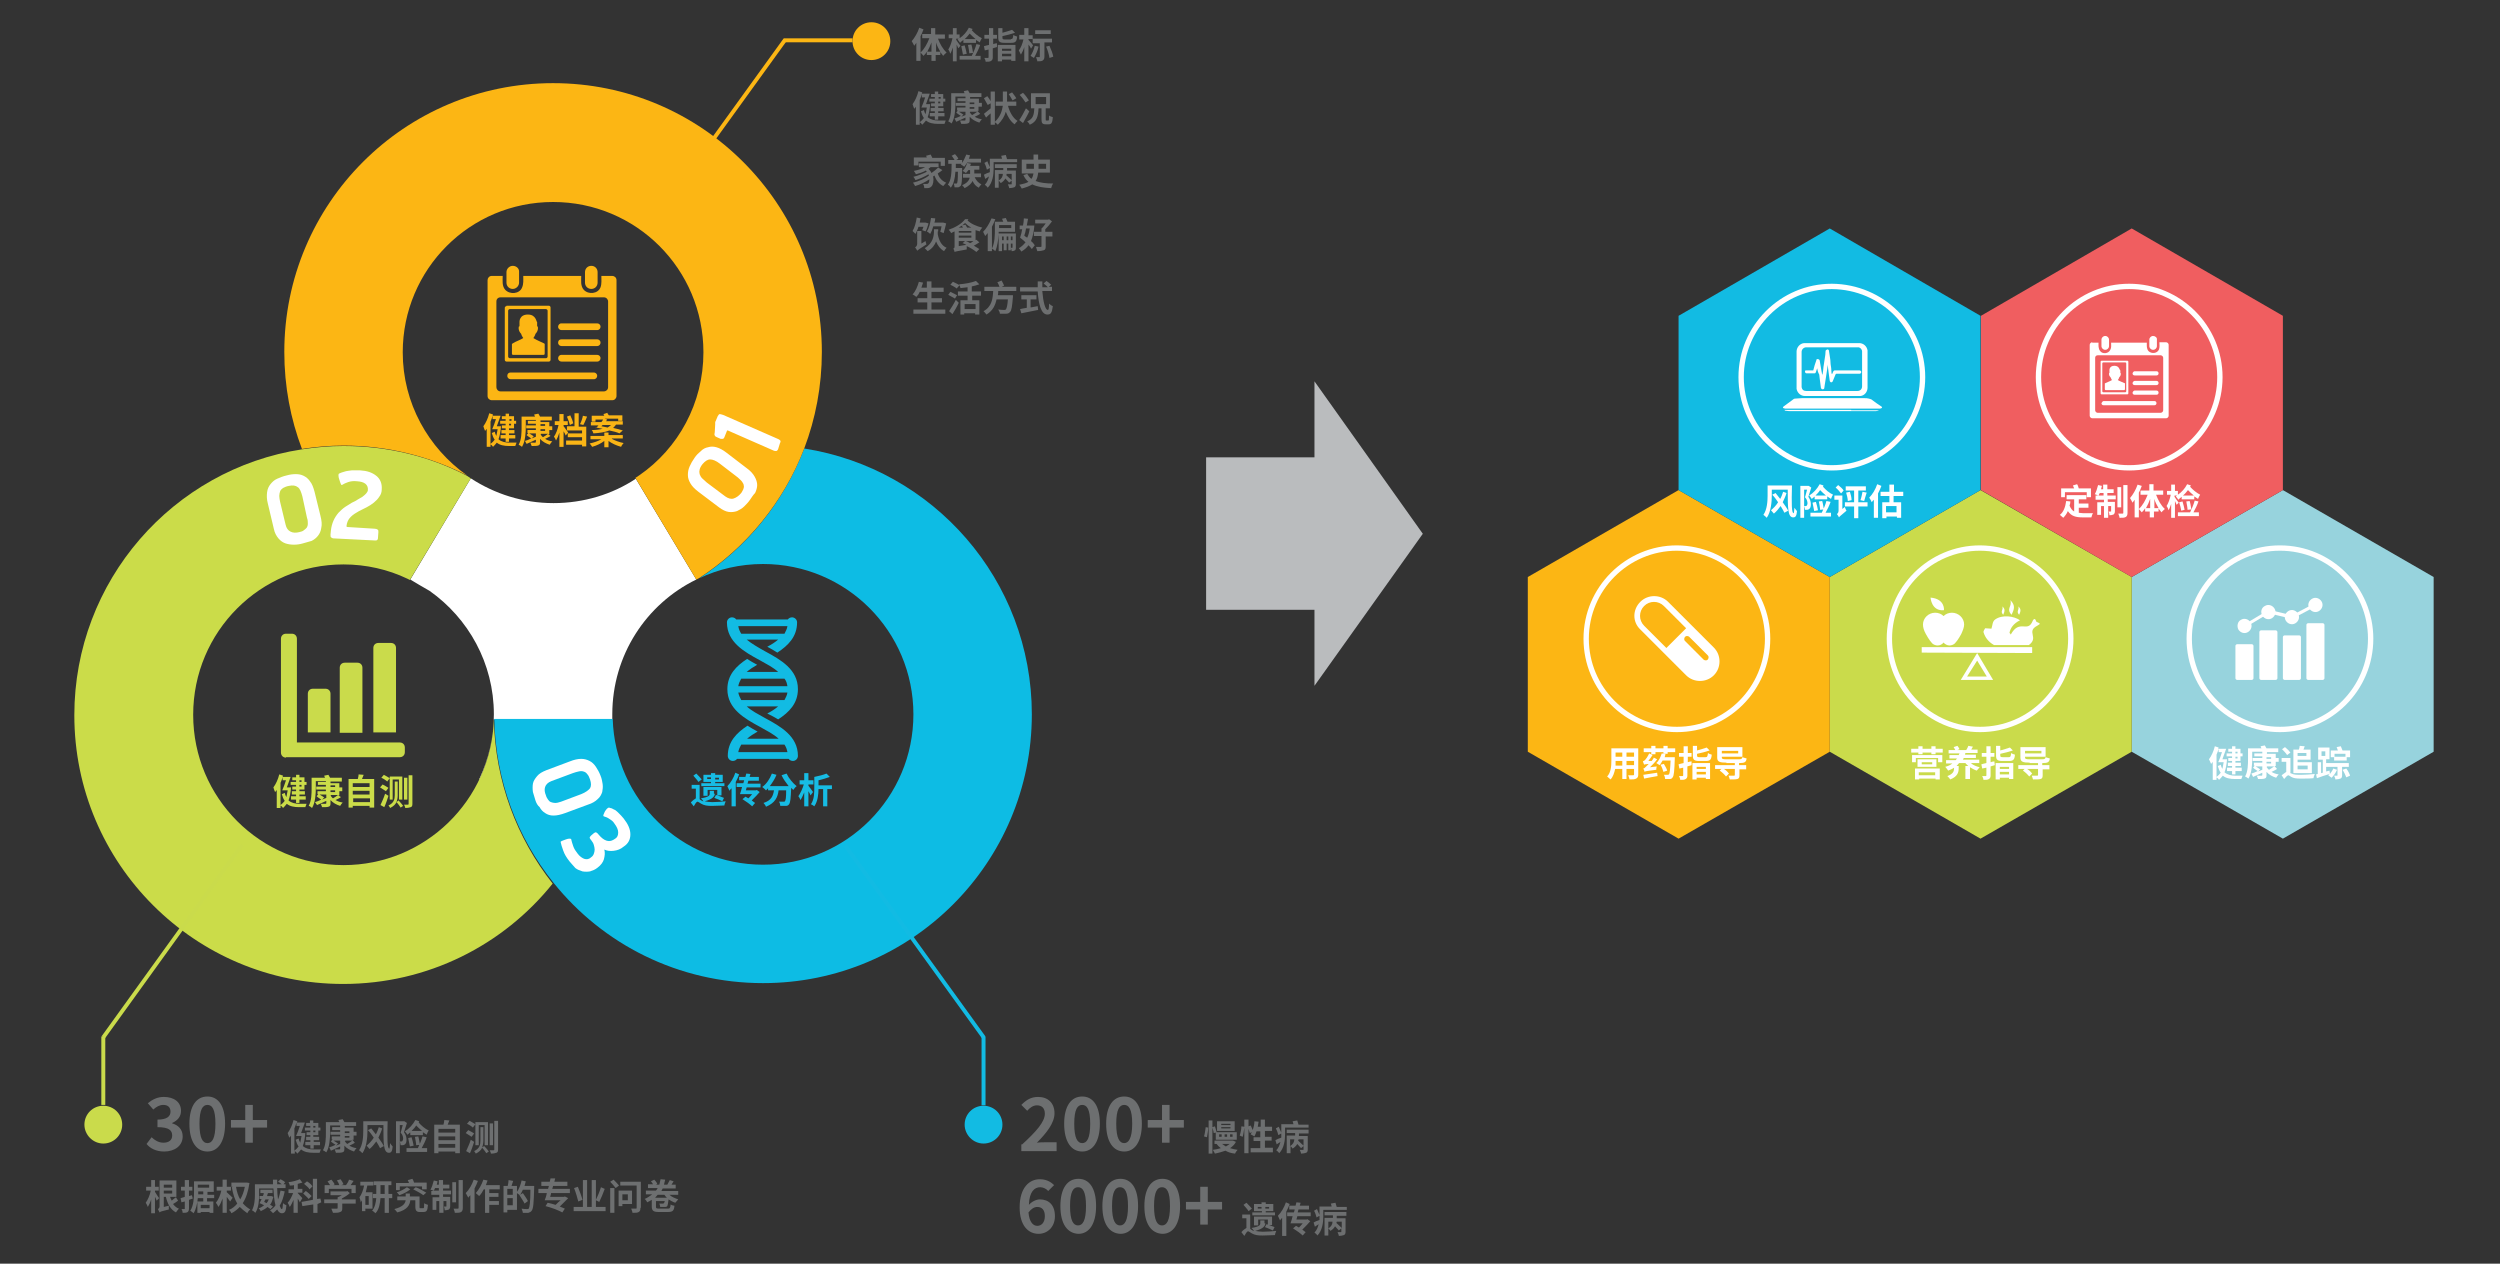
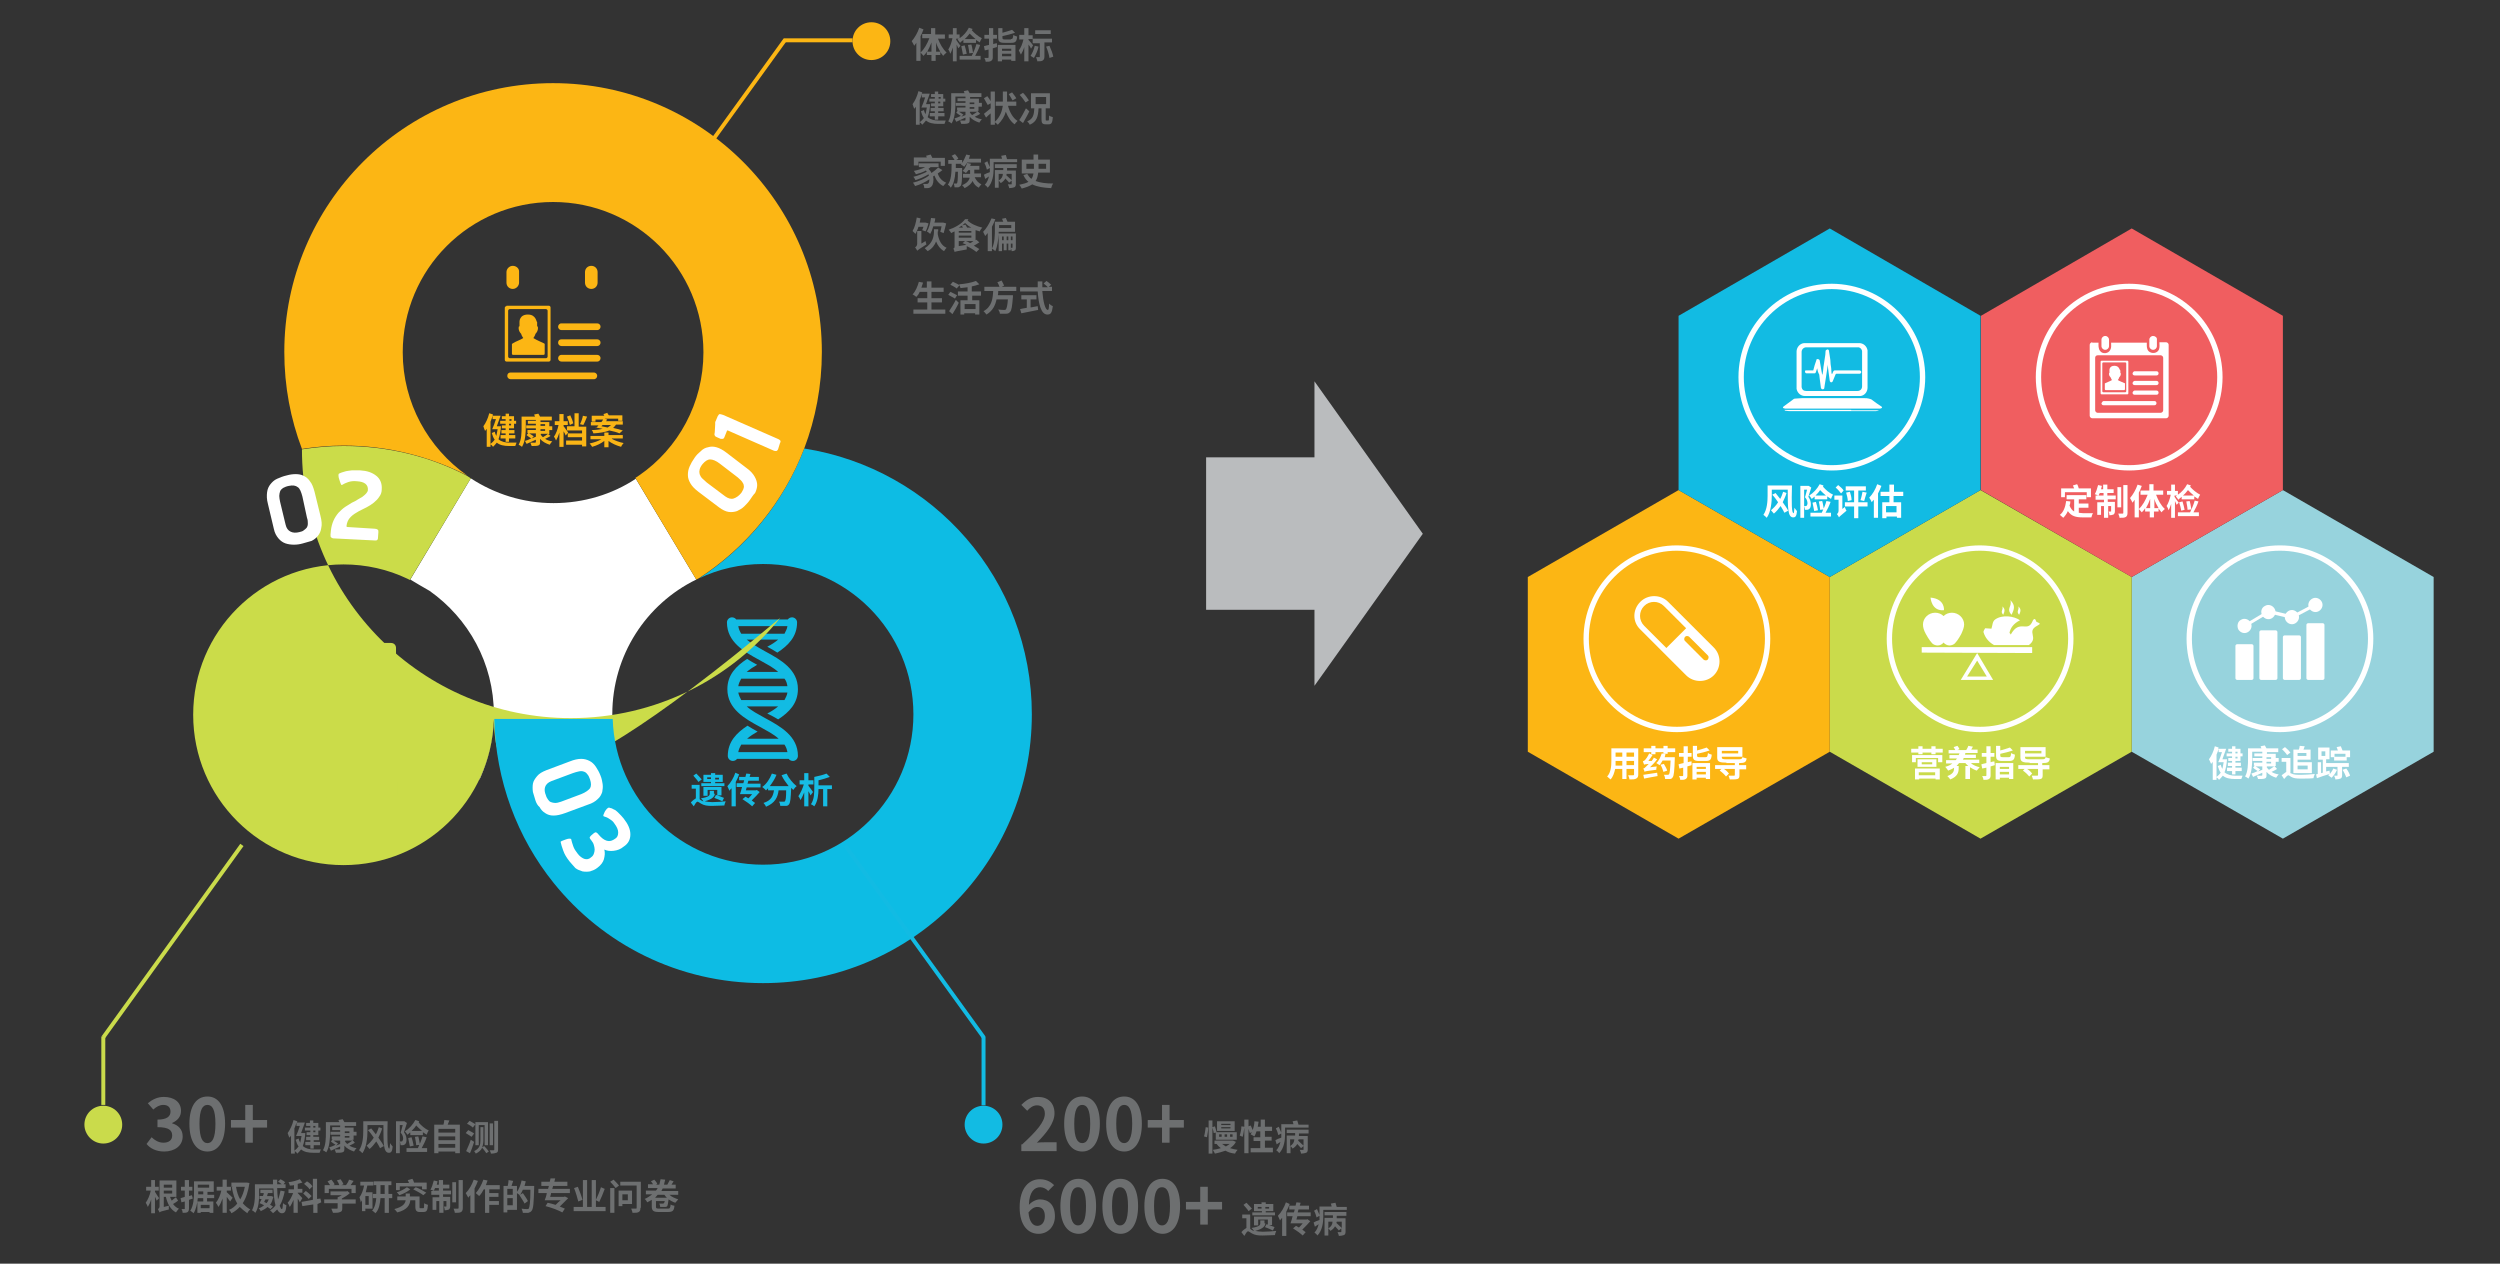
<svg xmlns="http://www.w3.org/2000/svg" version="1.1" id="Layer_1" x="0px" y="0px" viewBox="0 0 595.3 300.9" style="enable-background:new 0 0 595.3 300.9;" xml:space="preserve">
  <rect x="0" y="0" width="595.3" height="300.9" fill="#333333" stroke="none" />
  <style type="text/css">
	.st0{fill:#6D6F70;}
	.st1{fill:#BABCBE;}
	.st2{fill:#12BBE3;}
	.st3{fill:#FCB614;}
	.st4{fill:#CADB4B;}
	.st5{fill:#FFFFFF;}
	.st6{fill:#CBDC49;}
	.st7{fill:none;}
	.st8{fill:#0DBCE4;}
	.st9{fill:#FAB516;}
	.st10{fill:#17BCE4;}
	.st11{fill:#97D3DD;}
	.st12{fill:#F05E60;}
	.st13{fill:none;stroke:#FFFFFF;stroke-width:1.272;stroke-miterlimit:10;}
	.st14{fill:none;stroke:#FCB614;stroke-width:0.942;}
	.st15{fill:none;stroke:#CADB4B;stroke-width:0.942;stroke-miterlimit:10;}
	.st16{fill:none;stroke:#12BBE3;stroke-width:0.942;stroke-miterlimit:10;}
</style>
  <g>
    <path class="st0" d="M219.9,7c-0.2,0.5-0.4,1.1-0.7,1.6v5.9h-1v-4.3c-0.2,0.2-0.3,0.5-0.5,0.7c-0.1-0.2-0.4-0.8-0.6-1.1   c0.7-0.8,1.4-2,1.8-3.2L219.9,7z M223.3,9.1c0.5,1.3,1.2,2.6,2.1,3.4c-0.2,0.2-0.6,0.5-0.8,0.8c-0.2-0.3-0.5-0.6-0.7-0.9v0.7h-1.1   v1.4h-1v-1.4h-1.1v-0.8c-0.2,0.4-0.5,0.7-0.8,1c-0.2-0.2-0.5-0.6-0.7-0.8c0.9-0.8,1.6-2.1,2.1-3.4h-1.7v-1h2.1V6.7h1v1.5h2.3v1   H223.3z M221.8,12.3v-2.2c-0.3,0.8-0.6,1.5-1,2.2H221.8z M223.9,12.3c-0.4-0.7-0.8-1.4-1-2.2v2.2H223.9z" />
    <path class="st0" d="M228.2,11.5c-0.1-0.2-0.2-0.5-0.4-0.9v4h-0.9v-3.3c-0.2,0.6-0.4,1.1-0.6,1.5c-0.1-0.3-0.3-0.8-0.5-1   c0.4-0.6,0.8-1.7,1-2.7h-0.9V8.2h1V6.7h0.9v1.5h0.7v0.9c0.9-0.6,1.7-1.5,2.2-2.5l0.9,0.3c-0.1,0.1-0.1,0.2-0.2,0.3   c0.6,0.7,1.6,1.5,2.4,1.9c-0.2,0.3-0.4,0.7-0.5,1c-0.3-0.2-0.6-0.4-0.9-0.6v0.7h-3V9.5c-0.3,0.2-0.6,0.5-0.8,0.7   c-0.1-0.2-0.4-0.6-0.6-0.8c0.1-0.1,0.2-0.1,0.3-0.2h-0.6v0.3c0.2,0.3,0.8,1.2,1,1.4L228.2,11.5z M233.4,10.7   c-0.3,0.9-0.8,1.9-1.2,2.6h1.3v0.9h-5v-0.9h2.9c0.4-0.8,0.9-2,1.1-2.8L233.4,10.7z M229.3,13c-0.1-0.6-0.3-1.4-0.4-2l0.8-0.2   c0.2,0.6,0.4,1.5,0.5,2L229.3,13z M232.3,9.3c-0.5-0.4-1-0.9-1.4-1.3c-0.4,0.5-0.7,0.9-1.2,1.3H232.3z M230.8,12.7   c0-0.5-0.2-1.4-0.3-2l0.8-0.1c0.2,0.6,0.3,1.4,0.4,2L230.8,12.7z" />
    <path class="st0" d="M237.4,11.2c-0.3,0.1-0.7,0.2-1,0.3v2.1c0,0.5-0.1,0.7-0.4,0.9c-0.3,0.2-0.7,0.2-1.3,0.2   c0-0.3-0.2-0.7-0.3-0.9c0.3,0,0.7,0,0.8,0c0.1,0,0.2,0,0.2-0.2v-1.8l-0.9,0.2l-0.2-1c0.3-0.1,0.7-0.2,1.2-0.3V9.2h-1.1V8.3h1.1V6.7   h1v1.6h0.9v0.9h-0.9v1.3c0.3-0.1,0.6-0.2,0.9-0.2L237.4,11.2z M237.7,10.7h4.1v3.8h-1v-0.3h-2.2v0.4h-1V10.7z M240.7,9.3   c0.4,0,0.5-0.1,0.6-1c0.2,0.2,0.6,0.3,0.9,0.4c-0.1,1.2-0.4,1.5-1.4,1.5h-1.6c-1.2,0-1.5-0.3-1.5-1.3V6.7h1v1.1   c0.8-0.2,1.7-0.5,2.3-0.7l0.7,0.7c-0.9,0.3-2,0.6-3,0.8V9c0,0.3,0.1,0.4,0.6,0.4H240.7z M238.6,11.6v0.5h2.2v-0.5H238.6z    M240.8,13.4v-0.6h-2.2v0.6H240.8z" />
    <path class="st0" d="M245.5,11.6c-0.1-0.3-0.3-0.6-0.6-1v4h-1v-3.4c-0.2,0.7-0.5,1.3-0.8,1.8c-0.1-0.3-0.4-0.7-0.5-1   c0.5-0.6,0.9-1.7,1.1-2.6h-1V8.3h1.2V6.7h1v1.7h1v0.9h-1v0.2c0.3,0.3,1,1.1,1.1,1.3L245.5,11.6z M247.3,11.1c-0.2,1-0.7,2-1.1,2.7   c-0.2-0.1-0.6-0.4-0.8-0.5c0.4-0.6,0.8-1.5,1-2.4L247.3,11.1z M248.7,10.2v3.2c0,0.5-0.1,0.8-0.4,1c-0.3,0.2-0.7,0.2-1.3,0.2   c0-0.3-0.2-0.7-0.3-1c0.3,0,0.7,0,0.8,0s0.1,0,0.1-0.1v-3.2h-1.7V9.2h4.6v0.9H248.7z M250.2,8.1h-3.7V7.2h3.7V8.1z M249.9,10.9   c0.4,0.9,0.8,1.9,0.9,2.6l-0.9,0.3c-0.1-0.7-0.4-1.8-0.8-2.7L249.9,10.9z" />
  </g>
  <g>
    <path class="st0" d="M221.5,24.8c-0.1,1.3-0.3,2.3-0.6,3.1c0.7,0.6,1.6,0.8,2.6,0.8c0.3,0,1.4,0,1.7,0c-0.1,0.2-0.2,0.6-0.3,0.8   h-1.5c-1.2,0-2.2-0.2-2.9-0.8c-0.3,0.4-0.6,0.7-0.9,1c-0.1-0.2-0.4-0.5-0.6-0.6v0.6h-0.9v-4.3c-0.1,0.2-0.3,0.4-0.4,0.5   c-0.1-0.2-0.3-0.8-0.4-1.1c0.6-0.8,1.1-1.9,1.4-3.1l0.9,0.3l-0.1,0.3h1.9c-0.3,0.8-0.6,1.7-0.9,2.5h0.3l0.2,0L221.5,24.8z    M219,29.1c0.4-0.3,0.7-0.6,1-1c-0.3-0.4-0.5-0.9-0.7-1.6l0.7-0.3c0.1,0.4,0.2,0.7,0.4,1c0.1-0.5,0.2-1,0.3-1.6h-1.3   c0.3-0.6,0.6-1.5,0.9-2.4h-0.8v-0.8c-0.1,0.4-0.3,0.9-0.5,1.4V29.1z M222.6,23.1h-0.9v-0.7h0.9v-0.6h0.8v0.6h1.2v1.1h0.5v0.7h-0.5   v1.1h-1.2v0.4h1.3v0.8h-1.3v0.4h1.5v0.8h-1.5v0.8h-0.8v-0.8h-1.2v-0.8h1.2v-0.4h-1v-0.8h1v-0.4h-0.9v-0.7h0.9v-0.4h-1.3v-0.7h1.3   V23.1z M223.5,23.1v0.4h0.5v-0.4H223.5z M223.9,24.2h-0.5v0.4h0.5V24.2z" />
    <path class="st0" d="M233.4,27.1c-0.4,0.3-0.9,0.5-1.3,0.7c0.5,0.3,1,0.5,1.7,0.6c-0.2,0.2-0.5,0.6-0.6,0.8   c-0.9-0.3-1.7-0.7-2.3-1.4v0.8c0,0.5-0.1,0.7-0.5,0.8c-0.3,0.1-0.8,0.1-1.5,0.1c-0.1-0.2-0.2-0.6-0.3-0.8c0.4,0,0.9,0,1.1,0   c0.2,0,0.2-0.1,0.2-0.2v-0.5c-0.8,0.4-1.6,0.7-2.2,1l-0.4-0.8c0.4-0.1,0.9-0.3,1.5-0.6c-0.3-0.2-0.8-0.5-1.1-0.8l0.4-0.5h-0.2v-0.7   h2v-0.4h-2.3v-0.7h2.3v-0.4h-1.9v-0.7h1.9v-0.4h-2.4v1.6c0,1.4-0.1,3.5-0.9,4.8c-0.2-0.2-0.6-0.4-0.8-0.5c0.7-1.2,0.7-3,0.7-4.2   v-2.5h3.2c-0.1-0.2-0.2-0.4-0.2-0.5l1-0.2c0.1,0.2,0.3,0.5,0.4,0.7h2.8v0.9h-2.7v0.4h2.1v1h0.7v0.9H233v1h-0.3L233.4,27.1z    M229.9,27.4v-0.8h-1.6c0.4,0.2,0.8,0.5,1.1,0.7l-0.5,0.5L229.9,27.4z M230.9,24.8h1.1v-0.4h-1.1V24.8z M230.9,25.9h1.1v-0.4h-1.1   V25.9z M230.9,26.7c0.2,0.3,0.3,0.5,0.6,0.7c0.4-0.2,0.9-0.6,1.2-0.8h-1.7V26.7z" />
    <path class="st0" d="M240,25.1c0.4,1.6,1.2,3,2.3,3.7c-0.2,0.2-0.6,0.6-0.7,0.8c-1-0.7-1.6-1.8-2.1-3c-0.3,1.1-0.9,2.1-1.9,3.1   c-0.2-0.2-0.4-0.4-0.7-0.6v0.6h-1v-2.7c-0.4,0.3-0.8,0.7-1.1,1l-0.5-0.9c0.4-0.3,1-0.8,1.6-1.3v-1.2l-0.7,0.4   c-0.2-0.4-0.6-1.1-0.9-1.6l0.8-0.5c0.3,0.4,0.6,0.8,0.8,1.2v-2.3h1v7.2c1.3-1.2,1.7-2.6,1.9-3.8h-1.7v-1h1.7v-0.2v-2.2h1v2.2v0.2   h2.2v1H240z M241.1,23.9c-0.2-0.4-0.6-1-0.9-1.5l0.8-0.4c0.3,0.4,0.8,1,1,1.4L241.1,23.9z" />
    <path class="st0" d="M245.1,26.5c-0.4,0.9-1,1.9-1.5,2.8l-0.9-0.7c0.5-0.7,1.1-1.8,1.6-2.8L245.1,26.5z M244.2,24.4   c-0.3-0.5-0.9-1.3-1.4-1.8l0.8-0.5c0.5,0.5,1.1,1.3,1.4,1.8L244.2,24.4z M249.6,28.7c0.2,0,0.2-0.2,0.2-1.2   c0.2,0.2,0.6,0.3,0.9,0.4c-0.1,1.3-0.3,1.7-1,1.7h-0.7c-0.8,0-1-0.3-1-1.2v-2.6h-0.7c-0.1,1.9-0.4,3.2-2.1,3.9   c-0.1-0.3-0.4-0.6-0.6-0.8c1.4-0.6,1.6-1.5,1.7-3.1h-0.8v-3.6h4.5v3.6h-1v2.6c0,0.3,0,0.3,0.2,0.3H249.6z M246.6,24.8h2.5v-1.7   h-2.5V24.8z" />
  </g>
  <g>
    <path class="st0" d="M224.4,40.5c-0.3,0.3-0.7,0.5-1.1,0.8c0.3,1,1,1.8,2,2.2c-0.2,0.2-0.5,0.6-0.7,0.8c-1-0.5-1.7-1.4-2.1-2.5   c-0.1,0.1-0.2,0.1-0.3,0.2c0.2,1,0,2-0.4,2.4c-0.3,0.3-0.6,0.4-1,0.4c-0.2,0-0.4,0-0.7,0c0-0.3-0.1-0.7-0.3-1c0.3,0,0.6,0,0.8,0   c0.2,0,0.3,0,0.5-0.2c0.1-0.1,0.2-0.4,0.2-0.9c-1,0.7-2.3,1.3-3.4,1.6c-0.1-0.2-0.3-0.6-0.5-0.8c1.3-0.3,3-1,3.8-1.7   c0-0.1-0.1-0.2-0.1-0.3c-0.8,0.5-2.1,1.1-3.1,1.4c-0.1-0.2-0.3-0.6-0.5-0.8c1-0.2,2.4-0.8,3.2-1.2c-0.1-0.1-0.2-0.2-0.2-0.3   c-0.7,0.4-1.6,0.7-2.4,0.9c-0.1-0.2-0.3-0.6-0.5-0.8c1-0.2,2-0.5,2.7-0.9h-1.5v-0.9h4.7v0.9h-1.9c-0.2,0.1-0.3,0.3-0.5,0.4   c0.3,0.3,0.6,0.7,0.7,1c0.6-0.4,1.2-0.9,1.6-1.3L224.4,40.5z M218.6,39.4h-1v-1.9h3.1c-0.1-0.2-0.1-0.3-0.2-0.4l1.1-0.3   c0.1,0.2,0.3,0.5,0.4,0.8h3v1.9h-1v-1h-5.3V39.4z" />
    <path class="st0" d="M229.1,40.4c0,2.5-0.1,3.5-0.3,3.8c-0.2,0.2-0.3,0.3-0.6,0.4c-0.2,0-0.5,0-0.9,0c0-0.3-0.1-0.6-0.2-0.9   c0.3,0,0.5,0,0.6,0c0.1,0,0.2,0,0.2-0.1c0.1-0.2,0.2-0.8,0.2-2.7h-0.6c-0.1,1.6-0.4,2.9-1.1,3.8c-0.1-0.2-0.4-0.6-0.7-0.7   c0.8-1.1,0.9-2.8,0.9-5h-0.8v-0.9h1.5c-0.2-0.3-0.4-0.7-0.7-1l0.8-0.4c0.3,0.3,0.7,0.8,0.8,1.1l-0.5,0.3h1.4v0.7   c0.4-0.6,0.7-1.3,1-2L231,37c-0.1,0.3-0.2,0.5-0.3,0.8h2.9v0.9h-3.3c-0.2,0.4-0.5,0.7-0.7,1c-0.2-0.2-0.6-0.4-0.8-0.5   c0.1-0.1,0.1-0.1,0.2-0.2h-1.4c0,0.3,0,0.7,0,1h1.5V40.4z M232.1,42.2c0.3,0.7,0.9,1.4,1.6,1.7c-0.2,0.2-0.5,0.5-0.6,0.8   c-0.7-0.3-1.2-0.9-1.5-1.6c-0.3,0.6-0.9,1.2-1.9,1.7c-0.1-0.2-0.4-0.5-0.6-0.7c1.2-0.5,1.7-1.2,1.8-1.8h-1.6v-0.9h1.7v-0.9h-0.4   c-0.2,0.3-0.4,0.5-0.6,0.7c-0.2-0.2-0.6-0.4-0.8-0.5c0.5-0.4,0.9-1.2,1.1-1.9l0.9,0.2c-0.1,0.2-0.1,0.4-0.2,0.5h2.2v0.9H232v0.9   h1.6v0.9H232.1z" />
    <path class="st0" d="M242.2,37.7v0.9h-5.6v1.6c0,1.3-0.2,3.3-1.4,4.5c-0.1-0.2-0.5-0.6-0.7-0.7c0.6-0.6,0.8-1.3,1-2   c-0.3,0.2-0.6,0.4-0.9,0.6l-0.3-1c0.3-0.2,0.8-0.4,1.4-0.6c0-0.3,0-0.5,0-0.8V40l-0.7,0.4c-0.1-0.4-0.3-1.1-0.6-1.6l0.7-0.4   c0.2,0.4,0.4,1,0.6,1.4v-2h2.9c-0.1-0.3-0.1-0.5-0.2-0.7l1.1-0.2c0.1,0.3,0.2,0.6,0.3,1H242.2z M236.8,39.1h5.3V40h-2.3v0.6h2.1   v3.2c0,0.4-0.1,0.7-0.4,0.8c-0.3,0.1-0.7,0.2-1.2,0.2c0-0.3-0.2-0.6-0.3-0.9c0.3,0,0.7,0,0.8,0c0.1,0,0.1,0,0.1-0.1V43l-0.6,0.5   c-0.2-0.3-0.6-0.6-0.9-1c-0.2,0.4-0.6,0.8-1.1,1.1c-0.1-0.2-0.4-0.5-0.5-0.6v1.7h-0.9v-4.2h2V40h-2V39.1z M237.8,43   c0.7-0.4,1-1,1-1.6h-1V43z M240.9,41.4h-1.2c0,0.1,0,0.2-0.1,0.3c0.4,0.4,1,0.9,1.3,1.2V41.4z" />
    <path class="st0" d="M247.2,41.2c-0.1,0.7-0.2,1.3-0.6,1.9c1,0.4,2.4,0.6,4.2,0.6c-0.2,0.2-0.4,0.7-0.5,1.1   c-1.8-0.1-3.3-0.3-4.5-0.9c-0.6,0.4-1.4,0.7-2.5,1c-0.1-0.2-0.4-0.7-0.6-0.9c1-0.2,1.7-0.4,2.2-0.7c-0.5-0.4-0.9-0.9-1.2-1.6   l0.9-0.3c0.3,0.5,0.6,0.9,1,1.2c0.3-0.4,0.4-0.8,0.5-1.3h-2.8V38h2.8v-1.2h1.1V38h2.8v3.1H247.2z M244.4,40.2h1.8V39h-1.8V40.2z    M247.3,39v1.2h1.8V39H247.3z" />
  </g>
  <g>
    <path class="st0" d="M218.7,54c-0.2,0.7-0.5,1.3-0.7,1.7c-0.2-0.2-0.5-0.5-0.7-0.7c0.5-0.8,0.8-2,1-3.2l0.9,0.2   c-0.1,0.3-0.1,0.7-0.2,1h1.2l0.2,0l0.7,0.2c-0.2,0.7-0.4,1.4-0.7,1.9l-0.8-0.3c0.1-0.2,0.2-0.5,0.3-0.8H218.7z M220.4,57.4   c0,0.3,0.2,0.7,0.2,0.8c-1.7,1.1-2,1.3-2.2,1.5c-0.1-0.2-0.3-0.6-0.5-0.8c0.2-0.1,0.5-0.4,0.5-0.8V55h1v3L220.4,57.4z M223.3,55.1   c0,0.2,0,0.4,0,0.7c0.3,1.5,0.9,2.7,2.1,3.2c-0.2,0.2-0.5,0.6-0.6,0.8c-0.9-0.5-1.5-1.3-1.9-2.3c-0.3,0.8-0.9,1.7-2,2.3   c-0.2-0.2-0.5-0.5-0.7-0.7c2-1.2,2.2-3,2.2-4.1v-0.4h1V55.1z M222.2,54c-0.2,0.7-0.4,1.2-0.7,1.7c-0.2-0.2-0.6-0.5-0.8-0.6   c0.5-0.7,0.8-1.9,1-3.2l1,0.1c0,0.4-0.1,0.7-0.2,1h1.9l0.2,0l0.7,0.2c-0.2,0.8-0.4,1.7-0.6,2.3l-0.8-0.3c0.1-0.3,0.2-0.8,0.3-1.3   H222.2z" />
    <path class="st0" d="M230.6,52.2c-0.1,0.1-0.1,0.2-0.2,0.3c0.8,0.8,2.2,1.4,3.5,1.7c-0.2,0.2-0.5,0.6-0.6,0.9   c-0.3-0.1-0.7-0.2-1-0.3v2.4c0.1-0.1,0.1-0.1,0.2-0.1l0.7,0.6c-0.4,0.3-0.8,0.5-1.3,0.8c0.5,0.3,1,0.6,1.3,0.8l-0.7,0.7   c-0.5-0.4-1.4-1-2.3-1.4c0,0.3,0,0.6,0,0.8c-2.3,0.4-2.7,0.5-2.9,0.6c0-0.2-0.2-0.7-0.3-0.8c0.2-0.1,0.3-0.2,0.3-0.5v-3.6   c-0.3,0.1-0.6,0.3-0.8,0.4c-0.1-0.2-0.4-0.6-0.6-0.8c1.5-0.5,3.1-1.4,3.9-2.5L230.6,52.2z M228.3,55v0.4h3V55H228.3z M228.3,56.6h3   v-0.5h-3V56.6z M230.1,58.3c-0.3-0.2-0.6-0.3-0.9-0.4l0.6-0.5h-1.5v1.2L230.1,58.3z M231.3,54.2c-0.6-0.3-1.1-0.7-1.5-1.1   c-0.4,0.4-1,0.8-1.5,1.1h1c-0.1-0.2-0.2-0.3-0.3-0.5l0.9-0.2c0.1,0.2,0.3,0.5,0.4,0.7H231.3z M230,57.4c0.3,0.1,0.7,0.3,1,0.5   c0.3-0.1,0.5-0.3,0.8-0.5H230z" />
    <path class="st0" d="M237,52.2c-0.2,0.6-0.5,1.2-0.8,1.8v5.8h-1v-4.3c-0.2,0.2-0.4,0.5-0.6,0.7c-0.1-0.2-0.4-0.8-0.5-1   c0.8-0.8,1.5-2,2-3.2L237,52.2z M241.9,58.9c0,0.3,0,0.5-0.2,0.7c-0.2,0.1-0.4,0.2-0.8,0.2c0-0.2-0.1-0.5-0.2-0.7v0.5h-0.6V58h-0.4   v1.6H239V58h-0.4v1.8h-0.8l0-4c-0.1,1.3-0.3,2.9-0.8,4c-0.2-0.2-0.6-0.5-0.8-0.6c0.7-1.4,0.7-3.3,0.7-4.7v-1.7h2   c-0.1-0.2-0.2-0.5-0.3-0.7l0.9-0.2c0.1,0.3,0.3,0.6,0.4,0.9h1.8v2.4h-3.9l0,0.4h4.1V58.9z M237.9,53.6v0.7h2.9v-0.7H237.9z    M239,57.2v-0.9h-0.4v0.9H239z M240.1,57.2v-0.9h-0.4v0.9H240.1z M240.7,56.3v0.9h0.4v-0.9H240.7z M240.7,59c0.2,0,0.3,0,0.3,0   c0.1,0,0.1,0,0.1-0.1V58h-0.4V59z" />
-     <path class="st0" d="M246.3,53.7c-0.1,1.5-0.4,2.7-0.8,3.7c0.4,0.3,0.7,0.7,0.9,1l-0.7,0.9c-0.2-0.3-0.5-0.6-0.8-0.9   c-0.4,0.6-1,1.1-1.7,1.5c-0.1-0.2-0.4-0.6-0.6-0.8c0.6-0.3,1.1-0.8,1.6-1.4c-0.4-0.4-0.9-0.8-1.3-1.1c0.2-0.6,0.4-1.3,0.5-2h-0.6   v-0.9h0.8c0.1-0.6,0.2-1.1,0.2-1.7l1,0.1c-0.1,0.5-0.2,1-0.3,1.6h0.9l0.2,0L246.3,53.7z M244.3,54.5c-0.1,0.6-0.2,1.1-0.4,1.6   c0.2,0.2,0.5,0.4,0.7,0.5c0.3-0.6,0.5-1.4,0.6-2.2H244.3z M250.7,56.3H249v2.4c0,0.5-0.1,0.8-0.5,0.9c-0.3,0.1-0.8,0.2-1.5,0.2   c-0.1-0.3-0.2-0.7-0.3-1c0.4,0,0.9,0,1.1,0c0.1,0,0.2,0,0.2-0.2v-2.4h-1.8v-1h1.8v-0.8c0.4-0.3,0.7-0.8,1-1.2h-2.5v-0.9h3.1   l0.2-0.1l0.7,0.5c-0.4,0.6-1,1.3-1.6,1.9v0.6h1.7V56.3z" />
  </g>
  <g>
    <path class="st0" d="M225.1,73.7v1h-7.6v-1h3.3V72h-2.3v-1h2.3v-1.5H219c-0.2,0.5-0.5,0.9-0.8,1.2c-0.2-0.2-0.7-0.5-0.9-0.6   c0.7-0.7,1.2-1.9,1.5-3l1,0.2c-0.1,0.4-0.3,0.8-0.4,1.2h1.3V67h1.1v1.5h2.9v1h-2.9V71h2.5v1h-2.5v1.7H225.1z" />
    <path class="st0" d="M227.4,71.1c-0.3-0.2-1.1-0.6-1.6-0.9l0.5-0.7c0.5,0.2,1.2,0.6,1.6,0.8L227.4,71.1z M226,74.1   c0.4-0.6,1.1-1.7,1.6-2.7l0.7,0.7c-0.4,0.9-1,1.9-1.5,2.7L226,74.1z M227.8,68.7c-0.3-0.3-1.1-0.7-1.5-0.9l0.6-0.7   c0.5,0.2,1.2,0.6,1.6,0.8L227.8,68.7z M231.5,70.4v1.1h1.7v3.4h-1v-0.3h-2.6v0.3h-0.9v-3.4h1.7v-1.1h-2.3v-1h2.3v-1   c-0.6,0.1-1.1,0.1-1.7,0.2c0-0.2-0.2-0.6-0.3-0.9c1.4-0.1,3-0.4,4-0.8l0.8,0.8c-0.6,0.2-1.2,0.4-1.8,0.5v1.2h2.2v1H231.5z    M232.3,72.4h-2.6v1.2h2.6V72.4z" />
    <path class="st0" d="M237.7,69.3c0,0.3,0,0.7-0.1,1h3.6c0,0,0,0.3,0,0.4c-0.2,2.3-0.3,3.2-0.7,3.6c-0.3,0.3-0.5,0.4-0.9,0.4   c-0.3,0-0.9,0-1.5,0c0-0.3-0.2-0.7-0.4-1c0.6,0.1,1.2,0.1,1.4,0.1c0.2,0,0.3,0,0.4-0.1c0.2-0.2,0.4-0.9,0.5-2.4h-2.7   c-0.3,1.4-0.9,2.7-2.4,3.6c-0.2-0.3-0.5-0.6-0.7-0.8c2-1.1,2.2-3,2.3-4.8h-2.1v-1h3.6c-0.1-0.3-0.3-0.8-0.5-1.1l1-0.4   c0.2,0.4,0.5,0.9,0.6,1.2l-0.6,0.3h3.5v1H237.7z" />
    <path class="st0" d="M248.2,69.4c0.2,2.5,0.7,4.4,1.3,4.4c0.2,0,0.3-0.4,0.3-1.5c0.2,0.2,0.6,0.5,0.9,0.6c-0.2,1.6-0.5,2-1.3,2   c-1.5,0-2.1-2.5-2.3-5.5h-4.2v-1h4.2c0-0.5,0-0.9,0-1.4h1.1c0,0.5,0,0.9,0,1.4h1.3c-0.2-0.3-0.7-0.6-1-0.9l0.7-0.6   c0.4,0.3,0.9,0.7,1.1,0.9l-0.6,0.5h0.8v1H248.2z M245.5,73.2c0.5-0.1,1.1-0.2,1.6-0.3l0.1,0.9c-1.4,0.3-2.9,0.6-4,0.8l-0.3-1   c0.4-0.1,1-0.2,1.6-0.3v-2h-1.3v-1h3.6v1h-1.4V73.2z" />
  </g>
  <g>
    <path class="st0" d="M34.9,272.4l1.2-1.6c0.7,0.7,1.7,1.3,2.8,1.3c1.3,0,2.1-0.6,2.1-1.7c0-1.2-0.7-2-3.5-2v-1.8   c2.3,0,3.1-0.8,3.1-1.9c0-1-0.6-1.6-1.7-1.6c-0.9,0-1.6,0.4-2.4,1.1l-1.3-1.5c1.1-0.9,2.3-1.5,3.8-1.5c2.4,0,4.1,1.2,4.1,3.3   c0,1.4-0.8,2.3-2.1,2.9v0.1c1.4,0.4,2.5,1.4,2.5,3.1c0,2.3-2,3.6-4.4,3.6C37.1,274.2,35.7,273.4,34.9,272.4z" />
    <path class="st0" d="M45.1,267.6c0-4.3,1.7-6.5,4.3-6.5c2.5,0,4.2,2.1,4.2,6.5c0,4.3-1.7,6.6-4.2,6.6   C46.8,274.2,45.1,271.9,45.1,267.6z M51.3,267.6c0-3.5-0.8-4.5-1.9-4.5c-1.1,0-1.9,1-1.9,4.5c0,3.5,0.8,4.6,1.9,4.6   C50.5,272.2,51.3,271.1,51.3,267.6z" />
    <path class="st0" d="M58.5,268.5H55v-1.8h3.4v-3.6h1.8v3.6h3.4v1.8h-3.4v3.6h-1.8V268.5z" />
    <path class="st0" d="M72.7,269.8c-0.1,1.3-0.3,2.3-0.6,3.1c0.7,0.6,1.6,0.8,2.6,0.8c0.3,0,1.4,0,1.7,0c-0.1,0.2-0.2,0.6-0.3,0.8   h-1.5c-1.2,0-2.2-0.2-2.9-0.8c-0.3,0.4-0.6,0.7-0.9,1c-0.1-0.2-0.4-0.5-0.6-0.6v0.6h-0.9v-4.3c-0.1,0.2-0.3,0.4-0.4,0.5   c-0.1-0.2-0.3-0.8-0.4-1.1c0.6-0.8,1.1-1.9,1.4-3.1l0.9,0.3l-0.1,0.3h1.9c-0.3,0.8-0.6,1.7-0.9,2.5H72l0.2,0L72.7,269.8z M70.1,274   c0.4-0.3,0.7-0.6,1-1c-0.3-0.4-0.5-0.9-0.7-1.6l0.7-0.3c0.1,0.4,0.2,0.7,0.4,1c0.1-0.5,0.2-1,0.3-1.6h-1.3c0.3-0.6,0.6-1.5,0.9-2.4   h-0.8v-0.8c-0.1,0.4-0.3,0.9-0.5,1.4V274z M73.8,268.1h-0.9v-0.7h0.9v-0.6h0.8v0.6h1.2v1.1h0.5v0.7h-0.5v1.1h-1.2v0.4H76v0.8h-1.3   v0.4h1.5v0.8h-1.5v0.8h-0.8v-0.8h-1.2v-0.8h1.2v-0.4h-1v-0.8h1v-0.4h-0.9v-0.7h0.9v-0.4h-1.3v-0.7h1.3V268.1z M74.6,268.1v0.4h0.5   v-0.4H74.6z M75.1,269.2h-0.5v0.4h0.5V269.2z" />
    <path class="st0" d="M84.5,272.1c-0.4,0.3-0.9,0.5-1.3,0.7c0.5,0.3,1,0.5,1.7,0.6c-0.2,0.2-0.5,0.6-0.6,0.8   c-0.9-0.3-1.7-0.7-2.3-1.4v0.8c0,0.5-0.1,0.7-0.5,0.8c-0.3,0.1-0.8,0.1-1.5,0.1c-0.1-0.2-0.2-0.6-0.3-0.8c0.4,0,0.9,0,1.1,0   c0.2,0,0.2-0.1,0.2-0.2v-0.5c-0.8,0.4-1.6,0.7-2.2,1l-0.4-0.8c0.4-0.1,0.9-0.3,1.5-0.6c-0.3-0.2-0.8-0.5-1.1-0.8l0.4-0.5H79v-0.7h2   v-0.4h-2.3v-0.7H81v-0.4h-1.9v-0.7H81v-0.4h-2.4v1.6c0,1.4-0.1,3.5-0.9,4.8c-0.2-0.2-0.6-0.4-0.8-0.5c0.7-1.2,0.7-3,0.7-4.2v-2.5   h3.2c-0.1-0.2-0.2-0.4-0.2-0.5l1-0.2c0.1,0.2,0.3,0.5,0.4,0.7h2.8v0.9h-2.7v0.4h2.1v1h0.7v0.9h-0.7v1h-0.3L84.5,272.1z M81,272.4   v-0.8h-1.6c0.4,0.2,0.8,0.5,1.1,0.7l-0.5,0.5L81,272.4z M82.1,269.8h1.1v-0.4h-1.1V269.8z M82.1,270.9h1.1v-0.4h-1.1V270.9z    M82.1,271.7c0.2,0.3,0.3,0.5,0.6,0.7c0.4-0.2,0.9-0.6,1.2-0.8h-1.7V271.7z" />
    <path class="st0" d="M92.3,267c-0.1,4.2-0.1,6.5,0.4,6.5c0.1,0,0.1-0.6,0.2-1.3c0.2,0.3,0.4,0.6,0.6,0.8c-0.1,1.1-0.3,1.5-0.9,1.5   c-1.3,0-1.3-2.2-1.3-6.6h-3.8v1.4c0,1.5-0.2,3.9-1.2,5.3c-0.2-0.2-0.6-0.6-0.8-0.7c0.9-1.3,1-3.3,1-4.6V267H92.3z M91,268.7   c-0.2,0.8-0.6,1.5-0.9,2.2c0.5,0.7,1,1.4,1.3,2l-0.9,0.5c-0.2-0.4-0.5-1-0.9-1.6c-0.5,0.7-1,1.3-1.6,1.8c-0.2-0.2-0.5-0.6-0.7-0.8   c0.6-0.5,1.2-1.1,1.7-1.9c-0.4-0.6-0.9-1.3-1.4-1.8l0.8-0.4c0.3,0.4,0.7,0.9,1.1,1.4c0.3-0.5,0.5-1.1,0.7-1.7L91,268.7z" />
    <path class="st0" d="M96.9,267.4c-0.2,0.7-0.5,1.6-0.7,2.2c0.5,0.7,0.6,1.3,0.6,1.8c0,0.5-0.1,0.9-0.4,1.1   c-0.1,0.1-0.3,0.2-0.5,0.2c-0.2,0-0.3,0-0.5,0c0-0.2-0.1-0.6-0.2-0.9c0.1,0,0.3,0,0.4,0c0.1,0,0.2,0,0.2-0.1   c0.1-0.1,0.2-0.3,0.2-0.5c0-0.4-0.1-1-0.6-1.5c0.2-0.5,0.3-1.2,0.5-1.8h-0.7v6.7h-0.9v-7.6h1.9l0.1,0L96.9,267.4z M97.6,269.7   c-0.2,0.2-0.4,0.4-0.6,0.5c-0.1-0.2-0.4-0.6-0.6-0.8c1-0.6,1.9-1.6,2.5-2.7l0.9,0.3c0,0.1-0.1,0.2-0.1,0.3c0.6,0.7,1.5,1.5,2.4,1.9   c-0.2,0.2-0.4,0.7-0.5,1c-0.3-0.2-0.6-0.4-0.9-0.6v0.7h-3V269.7z M101.6,270.8c-0.3,0.9-0.8,1.9-1.2,2.6h1.3v0.9h-4.9v-0.9h2.7   c0.4-0.8,0.9-2,1.1-2.8L101.6,270.8z M97.6,273c-0.1-0.6-0.3-1.4-0.4-2l0.8-0.2c0.2,0.6,0.4,1.5,0.5,2L97.6,273z M100.5,269.3   c-0.5-0.4-1-0.9-1.4-1.3c-0.3,0.5-0.7,0.9-1.1,1.3H100.5z M99.1,272.7c0-0.5-0.2-1.4-0.3-2l0.8-0.1c0.2,0.6,0.3,1.5,0.4,2   L99.1,272.7z" />
    <path class="st0" d="M109.5,267.8v6.8h-1.1v-0.4h-4v0.4h-1v-6.8h2.2c0.1-0.4,0.2-0.8,0.2-1.1l1.2,0.1c-0.1,0.3-0.3,0.7-0.4,1H109.5   z M104.4,268.8v0.9h4v-0.9H104.4z M104.4,270.6v0.9h4v-0.9H104.4z M108.4,273.3v-0.9h-4v0.9H108.4z" />
    <path class="st0" d="M112.3,270.7c-0.3-0.2-0.9-0.6-1.4-0.9l0.6-0.7c0.4,0.2,1.1,0.6,1.4,0.8L112.3,270.7z M112.9,271.9   c-0.3,0.9-0.6,1.9-1,2.7l-0.9-0.5c0.3-0.7,0.8-1.7,1.1-2.7L112.9,271.9z M112.6,268.5c-0.3-0.3-0.9-0.7-1.4-0.9l0.6-0.7   c0.4,0.2,1.1,0.6,1.4,0.8L112.6,268.5z M115.3,272.9c0.4,0.4,0.9,1,1.1,1.3l-0.6,0.4c-0.2-0.3-0.6-0.9-1-1.3   c-0.2,0.5-0.7,1-1.5,1.4c-0.1-0.2-0.3-0.5-0.4-0.6c1.3-0.6,1.5-1.5,1.5-2.5v-3.2h0.7v3.2c0,0.5-0.1,1.1-0.3,1.6L115.3,272.9z    M114,272.7h-0.8v-5.5h3v5.5h-0.8v-4.8H114V272.7z M117.4,272.7h-0.8v-5.2h0.8V272.7z M118.6,266.9v6.8c0,0.5-0.1,0.7-0.4,0.8   c-0.3,0.1-0.7,0.2-1.3,0.2c0-0.2-0.2-0.6-0.3-0.8c0.4,0,0.8,0,0.9,0s0.2,0,0.2-0.2v-6.8H118.6z" />
  </g>
  <g>
    <path class="st0" d="M37.3,285.9c-0.1-0.2-0.2-0.6-0.4-0.9v3.9H36v-3.3c-0.2,0.7-0.5,1.3-0.8,1.8c-0.1-0.3-0.3-0.7-0.5-1   c0.5-0.7,1-1.8,1.2-2.9h-1.1v-0.9H36v-1.6h0.9v1.6h0.9v0.9h-0.9v0.3c0.2,0.3,0.8,1.3,1,1.5L37.3,285.9z M42.4,285.9   c-0.4,0.3-0.8,0.6-1.2,0.8c0.4,0.5,0.8,0.9,1.4,1.1c-0.2,0.2-0.5,0.6-0.7,0.9c-1.3-0.7-2-2-2.4-3.7H39v2.4l1.2-0.3   c0,0.3,0,0.7,0,0.9c-1.7,0.4-2,0.5-2.2,0.7c-0.1-0.2-0.3-0.6-0.4-0.8c0.2-0.1,0.4-0.3,0.4-0.7v-6.1H42v3.9h-1.5   c0.1,0.3,0.2,0.6,0.4,0.9c0.3-0.3,0.7-0.6,1-0.8L42.4,285.9z M39,282.1v0.7H41v-0.7H39z M39,284.2H41v-0.7H39V284.2z" />
    <path class="st0" d="M45.9,285.4c-0.3,0.1-0.6,0.2-0.9,0.3v2c0,0.5-0.1,0.7-0.3,0.9c-0.3,0.2-0.6,0.2-1.2,0.2   c0-0.2-0.1-0.7-0.3-0.9c0.3,0,0.6,0,0.7,0c0.1,0,0.1,0,0.1-0.1v-1.7l-0.8,0.2l-0.2-1c0.3-0.1,0.6-0.2,1-0.3v-1.5h-0.9v-0.9h0.9   v-1.6H45v1.6h0.8v0.9H45v1.3l0.7-0.2L45.9,285.4z M49.3,285.3v0.8h1.5v2.7h-0.9v-0.2h-2.1v0.2H47v-2.7h1.4v-0.8h-1.3   c-0.1,1.2-0.4,2.6-1,3.6c-0.2-0.2-0.6-0.5-0.8-0.6c0.8-1.2,0.9-3.1,0.9-4.4v-2.6h4.7v2.5h-1.5v0.7H51v0.8H49.3z M48.4,284.4v-0.7   h-1.2v0.1c0,0.2,0,0.4,0,0.6H48.4z M47.1,282.1v0.7h2.7v-0.7H47.1z M49.9,286.9h-2.1v0.8h2.1V286.9z" />
    <path class="st0" d="M54.8,286.1c-0.2-0.3-0.5-0.7-0.8-1.1v3.8h-1v-3.4c-0.3,0.8-0.6,1.5-1,2c-0.1-0.3-0.4-0.8-0.6-1   c0.6-0.7,1.1-1.9,1.3-2.9h-1.1v-0.9H53v-1.7h1v1.7h1v0.9h-1v0.4c0.3,0.3,1.2,1.1,1.4,1.3L54.8,286.1z M59.4,281.7   c-0.3,2-0.8,3.6-1.6,4.8c0.5,0.6,1.1,1.1,1.8,1.5c-0.3,0.2-0.6,0.6-0.7,0.9c-0.7-0.5-1.3-1-1.8-1.5c-0.6,0.6-1.2,1.1-2,1.5   c-0.1-0.3-0.4-0.7-0.6-0.8c0.8-0.3,1.4-0.8,2-1.5c-0.6-1-1-2.2-1.3-3.9l0.3-0.1h-0.4v-1h3.5l0.2,0L59.4,281.7z M56.2,282.6   c0.2,1.2,0.5,2.2,1,3c0.5-0.8,0.9-1.9,1.1-3H56.2z" />
    <path class="st0" d="M67.8,283.7c-0.3,1.3-0.6,2.4-1.2,3.4c0.2,0.5,0.3,0.8,0.5,0.8c0.2,0,0.2-0.4,0.3-1.4c0.2,0.2,0.5,0.4,0.8,0.5   c-0.1,1.5-0.4,1.9-1.1,1.9c-0.4,0-0.8-0.3-1.1-0.9c-0.3,0.3-0.6,0.6-1,0.9c-0.1-0.2-0.5-0.5-0.7-0.7c0.5-0.3,1-0.7,1.3-1.2   c-0.3-1.1-0.4-2.5-0.5-4h-3.4v1.5c0,1.3-0.1,3.1-0.9,4.3c-0.2-0.2-0.5-0.5-0.8-0.6c0.6-1.1,0.7-2.6,0.7-3.7V282H65   c0-0.4,0-0.8,0-1.1h1c0,0.4,0,0.8,0,1.1h1.1c-0.3-0.2-0.6-0.5-0.9-0.6l0.6-0.6c0.4,0.2,0.9,0.5,1.1,0.7l-0.4,0.5H68v0.9H66   c0,1,0.1,1.9,0.2,2.7c0.3-0.6,0.4-1.3,0.6-2.1L67.8,283.7z M64.4,287.9c-0.2-0.1-0.4-0.3-0.7-0.5c-0.4,0.4-1,0.7-1.6,1   c-0.1-0.2-0.3-0.5-0.5-0.7c0.5-0.1,0.9-0.4,1.3-0.7c-0.4-0.2-0.8-0.4-1.1-0.5c0.2-0.3,0.3-0.6,0.5-1h-0.5v-0.7h0.8   c0.1-0.2,0.2-0.4,0.2-0.7H62v-0.8h2.9v0.8h-1.1c-0.1,0.2-0.1,0.4-0.2,0.7h0.9l0.1,0l0.5,0.2c-0.2,0.7-0.4,1.4-0.8,1.9   c0.3,0.1,0.5,0.3,0.7,0.4L64.4,287.9z M63.2,285.6c-0.1,0.2-0.2,0.4-0.3,0.6c0.2,0.1,0.4,0.2,0.6,0.3c0.2-0.3,0.4-0.6,0.5-0.9H63.2   z" />
    <path class="st0" d="M71.4,286.3c-0.1-0.2-0.3-0.6-0.5-0.9v3.4h-1v-3.1c-0.3,0.7-0.6,1.3-0.9,1.7c-0.1-0.3-0.3-0.7-0.5-1   c0.5-0.5,1-1.5,1.3-2.3h-1.1v-0.9h1.3v-1c-0.3,0.1-0.6,0.1-1,0.1c0-0.2-0.2-0.6-0.3-0.8c1-0.1,2-0.4,2.7-0.7l0.6,0.8   c-0.3,0.1-0.7,0.2-1.1,0.3v1.2H72v0.9h-1.1v0.1c0.2,0.2,0.9,1,1.1,1.2L71.4,286.3z M75.6,286.7v2.1h-1v-2l-2.6,0.4l-0.2-1l2.7-0.5   v-5h1v4.8l0.8-0.1l0.2,0.9L75.6,286.7z M73.5,285.5c-0.3-0.4-0.9-0.9-1.3-1.3l0.6-0.6c0.5,0.3,1.1,0.9,1.4,1.2L73.5,285.5z    M73.7,283.2c-0.2-0.4-0.8-0.9-1.3-1.3l0.7-0.6c0.5,0.3,1.1,0.8,1.3,1.2L73.7,283.2z" />
    <path class="st0" d="M84.8,286.6h-3.3v1.1c0,0.5-0.1,0.8-0.5,0.9c-0.4,0.2-0.9,0.2-1.7,0.2c-0.1-0.3-0.3-0.7-0.4-1   c0.5,0,1.2,0,1.3,0c0.2,0,0.2,0,0.2-0.2v-1.1h-3.2v-0.9h3.2v-0.5c0.3-0.1,0.7-0.3,1-0.5h-2.7v-0.9h3.8l0.2-0.1l0.6,0.5   c-0.5,0.5-1.2,0.9-1.9,1.3v0.2h3.3V286.6z M78.3,284.1h-1v-1.9h1.3c-0.2-0.3-0.4-0.6-0.6-0.9l0.9-0.4c0.3,0.3,0.6,0.8,0.8,1.1   l-0.3,0.2h1.4c-0.1-0.3-0.3-0.8-0.6-1.1l0.9-0.3c0.3,0.4,0.6,0.9,0.7,1.2l-0.5,0.2h1.1c0.3-0.4,0.6-0.9,0.7-1.3l1.1,0.3   c-0.2,0.3-0.5,0.7-0.7,1h1.2v1.9h-1v-1h-5.4V284.1z" />
    <path class="st0" d="M87.5,282.2c-0.1,0.6-0.3,1.1-0.4,1.7h1.6v3.9H87v0.6h-0.8v-2.6c-0.1,0.2-0.2,0.3-0.3,0.5   c0-0.3-0.2-0.9-0.3-1.2c0.5-0.7,0.9-1.7,1.1-2.8h-0.9v-0.9h3.1v0.9H87.5z M87.8,284.8H87v2.1h0.8V284.8z M93.5,285.3h-0.9v3.5h-1   v-3.5h-1c-0.1,1.2-0.3,2.7-1.2,3.6c-0.2-0.2-0.5-0.5-0.8-0.6c0.7-0.8,0.9-2,1-3h-0.8v-1h0.8v-2.1h-0.6v-0.9h4.2v0.9h-0.7v2.1h0.9   V285.3z M91.6,284.3v-2.1h-1v2.1H91.6z" />
    <path class="st0" d="M100.8,287.7c0.2,0,0.2-0.2,0.2-1.2c0.2,0.2,0.7,0.3,0.9,0.4c-0.1,1.4-0.3,1.7-1.1,1.7h-0.8   c-0.8,0-1.1-0.3-1.1-1.3v-1.5h-1.2c-0.1,1.1-0.7,2.3-3.1,2.9c-0.2-0.3-0.5-0.6-0.7-0.8c2-0.5,2.6-1.3,2.7-2.1h-2v-0.9h2v-0.7h1v0.7   h2.3v2.5c0,0.3,0,0.3,0.2,0.3H100.8z M95.3,283.4h-1v-1.7h3.1c-0.1-0.2-0.2-0.5-0.3-0.7l1.1-0.3c0.2,0.3,0.3,0.6,0.4,0.9h3v1.6   h-1.1v-0.7h-5.3V283.4z M94.5,283.9c0.8-0.2,1.7-0.7,2.4-1.2l0.8,0.5c-0.7,0.6-1.7,1.1-2.6,1.4L94.5,283.9z M99,282.7   c0.8,0.3,1.9,0.9,2.5,1.3l-0.7,0.6c-0.5-0.4-1.6-1-2.4-1.4L99,282.7z" />
    <path class="st0" d="M105.5,283.5h1.9v0.9h-1.9v0.6h1.7v2.2c0,0.4-0.1,0.6-0.3,0.8c-0.2,0.1-0.6,0.2-1,0.2c0-0.3-0.1-0.6-0.2-0.9   c0.2,0,0.4,0,0.5,0c0.1,0,0.1,0,0.1-0.1V286h-0.7v2.8h-1V286h-0.7v2.1h-0.9v-3h1.6v-0.6h-1.9v-0.9h0.6c-0.2-0.1-0.6-0.3-0.8-0.3   c0.3-0.5,0.6-1.4,0.8-2.2l0.9,0.2c-0.1,0.3-0.1,0.5-0.2,0.8h0.5v-1.1h1v1.1h1.5v0.9h-1.5V283.5z M104.5,283.5v-0.6h-0.9   c-0.1,0.2-0.2,0.5-0.3,0.6H104.5z M108.6,286.3h-0.9v-4.8h0.9V286.3z M110.2,281v6.6c0,0.5-0.1,0.8-0.4,1c-0.3,0.2-0.8,0.2-1.5,0.2   c0-0.3-0.2-0.7-0.3-1c0.4,0,0.9,0,1,0c0.1,0,0.2,0,0.2-0.2V281H110.2z" />
    <path class="st0" d="M113.8,281.2c-0.2,0.6-0.5,1.2-0.8,1.8v5.8h-1v-4.2c-0.2,0.2-0.4,0.4-0.5,0.6c-0.1-0.2-0.4-0.8-0.6-1.1   c0.8-0.8,1.5-2,1.9-3.2L113.8,281.2z M116.5,283.2v0.9h2.2v0.9h-2.2v1h2.3v0.9h-2.3v1.9h-1v-5.6h-0.3c-0.3,0.6-0.7,1.2-1.1,1.6   c-0.2-0.2-0.6-0.5-0.8-0.7c0.7-0.8,1.4-2,1.8-3.2l1,0.2c-0.1,0.4-0.3,0.7-0.4,1.1h3.3v1H116.5z" />
    <path class="st0" d="M127.2,282.2c0,0,0,0.3,0,0.5c-0.1,3.8-0.2,5.1-0.6,5.6c-0.2,0.3-0.5,0.4-0.8,0.5c-0.3,0-0.8,0-1.3,0   c0-0.3-0.2-0.7-0.3-1c0.5,0.1,1,0.1,1.3,0.1c0.2,0,0.3,0,0.4-0.1c0.2-0.3,0.4-1.5,0.4-4.5h-1.8c-0.2,0.5-0.5,1-0.7,1.3   c-0.1-0.1-0.4-0.3-0.7-0.5v4h-2.3v0.6h-0.9v-6.3h1c0.1-0.4,0.2-1,0.2-1.4l1.1,0.2c-0.1,0.4-0.3,0.8-0.4,1.2h1.3v1.4   c0.5-0.7,0.9-1.7,1.1-2.7l1,0.2c-0.1,0.4-0.2,0.7-0.3,1.1H127.2z M122.1,283.1h-1.3v1.4h1.3V283.1z M122.1,287v-1.7h-1.3v1.7H122.1   z M124.9,286.6c-0.2-0.5-0.8-1.3-1.2-2l0.8-0.5c0.4,0.6,1,1.4,1.2,1.9L124.9,286.6z" />
    <path class="st0" d="M131.2,284.3c-0.1,0.2-0.1,0.5-0.2,0.7h3.3l0.2-0.1l0.8,0.4c-0.6,0.6-1.3,1.3-2,2c0.5,0.2,0.9,0.4,1.2,0.5   l-0.6,0.9c-0.9-0.5-2.7-1.2-4-1.5l0.5-0.8c0.6,0.1,1.2,0.3,1.9,0.5c0.4-0.4,0.8-0.8,1.2-1.1h-3.8c0.2-0.5,0.4-1,0.5-1.7h-2v-1h2.3   c0.1-0.2,0.1-0.5,0.2-0.7h-1.8v-1h2c0.1-0.3,0.1-0.5,0.2-0.8h1.1c-0.1,0.3-0.1,0.5-0.2,0.8h3.1v1h-3.4l-0.2,0.7h4.2v1H131.2z" />
    <path class="st0" d="M144.2,287.4v1h-7.6v-1h2.2V281h1v6.4h1.1V281h1v4.7c0.4-0.8,0.9-2,1.2-3l0.9,0.4c-0.4,1.1-0.9,2.3-1.3,3.1   l-0.8-0.4v1.6H144.2z M137.7,286.1c-0.2-0.8-0.6-2.2-1-3.2l0.9-0.3c0.4,1,0.9,2.3,1.1,3.1L137.7,286.1z" />
    <path class="st0" d="M145.3,282.9h1v5.9h-1V282.9z M146.1,280.9c0.4,0.4,1,1,1.3,1.4l-0.8,0.6c-0.3-0.4-0.8-1-1.3-1.5L146.1,280.9z    M148.2,286.7v0.5h-0.9v-3.7h3.2v3.2H148.2z M152.5,287.6c0,0.6-0.1,0.8-0.4,1c-0.3,0.2-0.8,0.2-1.5,0.2c0-0.3-0.2-0.7-0.3-1   c0.4,0,1,0,1.1,0c0.2,0,0.2-0.1,0.2-0.2v-5.3h-3.9v-0.9h4.9V287.6z M148.2,284.4v1.4h1.3v-1.4H148.2z" />
    <path class="st0" d="M159.4,284.5c0.5,0.5,1.3,0.8,2.1,1.1c-0.2,0.2-0.5,0.6-0.7,0.8c-0.6-0.2-1.1-0.5-1.6-0.8   c-0.1,0.9-0.2,1.4-0.3,1.6c-0.2,0.2-0.4,0.2-0.6,0.2c-0.2,0-0.6,0-1.1,0c0-0.2-0.1-0.6-0.2-0.8c0.3,0,0.7,0,0.8,0   c0.1,0,0.2,0,0.3-0.1c0.1-0.1,0.1-0.2,0.2-0.5h-2.1v1.4c0,0.3,0.1,0.4,0.8,0.4h2c0.5,0,0.6-0.1,0.7-1c0.2,0.2,0.7,0.3,0.9,0.3   c-0.1,1.2-0.4,1.5-1.6,1.5h-2.1c-1.3,0-1.7-0.3-1.7-1.3v-1.6c-0.3,0.2-0.7,0.4-1.1,0.6c-0.1-0.3-0.4-0.7-0.6-0.8   c0.7-0.3,1.3-0.7,1.8-1.1h-1.5v-0.9h2.4c0.2-0.2,0.3-0.4,0.4-0.6h-2.3v-0.9h1.2c-0.1-0.2-0.3-0.5-0.5-0.7l0.8-0.4   c0.3,0.3,0.6,0.7,0.7,1l-0.3,0.2h0.8c0.1-0.4,0.2-0.9,0.3-1.3l1.1,0.1c-0.1,0.4-0.2,0.8-0.3,1.2h0.8c0.2-0.3,0.4-0.8,0.6-1.1   l0.9,0.3c-0.2,0.3-0.4,0.6-0.5,0.8h1v0.9h-3.1c-0.1,0.2-0.2,0.4-0.3,0.6h4v0.9H159.4z M158.8,285.2c-0.2-0.2-0.4-0.4-0.6-0.7h-1.6   c-0.2,0.2-0.4,0.5-0.6,0.7H158.8z" />
  </g>
  <g>
    <path class="st0" d="M243.4,272.5c3.4-3.1,5.4-5.4,5.4-7.3c0-1.3-0.7-2-1.9-2c-0.9,0-1.7,0.6-2.3,1.3l-1.4-1.4   c1.2-1.2,2.3-1.9,4-1.9c2.4,0,3.9,1.5,3.9,3.9c0,2.3-1.9,4.7-4.2,7c0.6-0.1,1.5-0.1,2-0.1h2.7v2.1h-8.4V272.5z" />
    <path class="st0" d="M253.4,267.6c0-4.3,1.7-6.5,4.3-6.5c2.5,0,4.2,2.1,4.2,6.5c0,4.3-1.7,6.6-4.2,6.6   C255.1,274.2,253.4,271.9,253.4,267.6z M259.6,267.6c0-3.5-0.8-4.5-1.9-4.5c-1.1,0-1.9,1-1.9,4.5c0,3.5,0.8,4.6,1.9,4.6   C258.8,272.2,259.6,271.1,259.6,267.6z" />
    <path class="st0" d="M263.4,267.6c0-4.3,1.7-6.5,4.3-6.5c2.5,0,4.2,2.1,4.2,6.5c0,4.3-1.7,6.6-4.2,6.6   C265.1,274.2,263.4,271.9,263.4,267.6z M269.6,267.6c0-3.5-0.8-4.5-1.9-4.5c-1.1,0-1.9,1-1.9,4.5c0,3.5,0.8,4.6,1.9,4.6   C268.7,272.2,269.6,271.1,269.6,267.6z" />
    <path class="st0" d="M276.7,268.5h-3.4v-1.8h3.4v-3.6h1.8v3.6h3.4v1.8h-3.4v3.6h-1.8V268.5z" />
    <path class="st0" d="M286.7,270.6c0.2-0.6,0.3-1.5,0.4-2.2l0.6,0.1c0,0.7-0.2,1.7-0.3,2.3L286.7,270.6z M289,269.8   c0-0.3-0.2-0.9-0.3-1.3v6.2h-0.9v-7.9h0.9v1.6l0.6-0.2c0.2,0.5,0.3,1.1,0.4,1.4l0,0h4.8v1.8h-5v-1.7L289,269.8z M294.3,271.9   c-0.3,0.6-0.8,1.1-1.4,1.5c0.6,0.2,1.2,0.3,1.8,0.4c-0.2,0.2-0.5,0.6-0.6,0.9c-0.9-0.1-1.6-0.3-2.3-0.7c-0.8,0.3-1.6,0.5-2.5,0.7   c-0.1-0.2-0.3-0.6-0.5-0.9c0.7-0.1,1.3-0.2,1.9-0.4c-0.4-0.3-0.7-0.6-1-1h-0.5v-0.8h4.2l0.2,0L294.3,271.9z M294,269.3h-4.2V267   h4.2V269.3z M290.3,270.7h0.6v-0.6h-0.6V270.7z M293,267.6h-2.2v0.3h2.2V267.6z M293,268.4h-2.2v0.3h2.2V268.4z M291,272.4   c0.3,0.2,0.6,0.4,0.9,0.6c0.3-0.2,0.7-0.4,0.9-0.6H291z M291.6,270.7h0.6v-0.6h-0.6V270.7z M292.9,270.7h0.6v-0.6h-0.6V270.7z" />
    <path class="st0" d="M303.1,273.4v1h-5.3v-1h2.3v-1.7h-1.6v-0.9h1.6v-1.4h-0.9c-0.1,0.4-0.3,0.8-0.5,1.2c-0.2-0.1-0.7-0.4-0.9-0.5   c0.1-0.2,0.2-0.3,0.3-0.5l-0.5,0.2c-0.1-0.3-0.2-0.6-0.3-1v5.8h-1v-6.1c-0.1,0.7-0.2,1.6-0.4,2.2l-0.7-0.3c0.2-0.6,0.4-1.5,0.4-2.2   l0.7,0.1v-1.7h1v1.6l0.5-0.2c0.2,0.3,0.3,0.7,0.5,1.1c0.2-0.6,0.4-1.3,0.4-2.1l1,0.1c-0.1,0.4-0.1,0.8-0.2,1.2h0.7v-1.7h1v1.7h1.7   v1h-1.7v1.4h1.6v0.9h-1.6v1.7H303.1z" />
    <path class="st0" d="M311.6,267.6v0.9H306v1.6c0,1.3-0.2,3.3-1.4,4.5c-0.1-0.2-0.5-0.6-0.7-0.7c0.6-0.6,0.8-1.3,1-2   c-0.3,0.2-0.6,0.4-0.9,0.6l-0.3-1c0.3-0.2,0.8-0.4,1.4-0.6c0-0.3,0-0.5,0-0.8v-0.2l-0.7,0.4c-0.1-0.4-0.3-1.1-0.6-1.6l0.7-0.4   c0.2,0.4,0.4,1,0.6,1.4v-2h2.9c-0.1-0.3-0.1-0.5-0.2-0.7l1.1-0.2c0.1,0.3,0.2,0.6,0.3,1H311.6z M306.3,269h5.3v0.9h-2.3v0.6h2.1   v3.2c0,0.4-0.1,0.7-0.4,0.8c-0.3,0.1-0.7,0.2-1.2,0.2c0-0.3-0.2-0.6-0.3-0.9c0.3,0,0.7,0,0.8,0c0.1,0,0.1,0,0.1-0.1v-0.8l-0.6,0.5   c-0.2-0.3-0.6-0.6-0.9-1c-0.2,0.4-0.6,0.8-1.1,1.1c-0.1-0.2-0.4-0.5-0.5-0.6v1.7h-0.9v-4.2h2v-0.6h-2V269z M307.2,272.9   c0.7-0.4,1-1,1-1.6h-1V272.9z M310.4,271.3h-1.2c0,0.1,0,0.2-0.1,0.3c0.4,0.4,1,0.9,1.3,1.2V271.3z" />
  </g>
  <polygon class="st1" points="313,163.3 313,145.2 287.2,145.2 287.2,108.9 313,108.9 313,90.8 338.8,127.1 " />
  <g>
    <path class="st2" d="M187.5,163.4h-11.7c0.1-0.7,0.4-1.2,0.7-1.8h10.3C187.2,162.1,187.4,162.7,187.5,163.4 M175.8,164.9h11.7   c-0.1,0.7-0.4,1.2-0.7,1.8h-10.3C176.2,166.1,175.9,165.5,175.8,164.9 M187.5,179.1h-11.7c0.1-0.7,0.4-1.2,0.7-1.8h10.3   C187.2,177.9,187.4,178.5,187.5,179.1 M175.8,149.1h11.7c-0.1,0.7-0.4,1.2-0.7,1.8h-10.3C176.2,150.4,175.9,149.8,175.8,149.1    M185.3,171.3c2.6-1.7,4.7-3.8,4.7-7.2c0-4.7-4.1-7-7.8-9c-1.6-0.9-3.2-1.8-4.4-2.8h7.5c-0.7,0.6-1.6,1.2-2.6,1.7   c0.8,0.4,1.6,0.9,2.4,1.4c2.6-1.7,4.7-3.8,4.7-7.2c0-0.7-0.6-1.2-1.2-1.2c-0.4,0-0.8,0.2-1,0.5h-12.3c-0.2-0.3-0.6-0.5-1-0.5   c-0.7,0-1.2,0.6-1.2,1.2c0,4.7,4.1,7,7.8,9c1.6,0.9,3.2,1.7,4.4,2.8h-7.5c0.7-0.6,1.6-1.2,2.5-1.7c0,0,0,0,0,0   c-0.8-0.4-1.6-0.9-2.4-1.4c-2.6,1.7-4.7,3.8-4.7,7.2c0,4.7,4.1,7,7.8,9c1.6,0.9,3.2,1.7,4.4,2.8h-7.5c0.7-0.6,1.6-1.2,2.5-1.7   c0,0,0,0,0,0c-0.8-0.4-1.6-0.9-2.4-1.4c-2.6,1.7-4.7,3.8-4.7,7.2c0,0.7,0.6,1.2,1.2,1.2c0.4,0,0.8-0.2,1-0.5h12.3   c0.2,0.3,0.6,0.5,1,0.5c0.7,0,1.2-0.6,1.2-1.2c0-4.7-4.1-7-7.8-9c-1.6-0.9-3.2-1.7-4.4-2.8h7.5c-0.7,0.6-1.6,1.2-2.6,1.7   C183.7,170.4,184.5,170.8,185.3,171.3" />
    <path class="st3" d="M121.4,73.6h8.6c0.2,0,0.4,0.2,0.4,0.4v10.9c0,0.2-0.2,0.4-0.4,0.4h-8.6c-0.2,0-0.4-0.2-0.4-0.4V74   C121,73.8,121.2,73.6,121.4,73.6 M120.6,72.9c-0.2,0-0.4,0.2-0.4,0.4v12.4c0,0.2,0.2,0.4,0.4,0.4h10.1c0.2,0,0.4-0.2,0.4-0.4V73.2   c0-0.2-0.2-0.4-0.4-0.4H120.6z" />
    <path class="st3" d="M125.7,74.9c-2.1,0-2,1.8-2,1.8l0,1c-0.2,0-0.2,0.2-0.2,0.5c0,0.5,0.3,1,0.6,1.3c0.1,0.4,0.3,0.7,0.5,1   c0,0,0,0,0,0c-0.8,0.5-1.8,0.8-2.4,1.2c-0.1,0.1-0.2,0.1-0.3,0.2v2.3c0,0.2,0.1,0.3,0.3,0.3h7.2c0.2,0,0.3-0.1,0.3-0.3v-2.3   c-0.1-0.1-0.2-0.2-0.3-0.2c-0.6-0.3-1.6-0.7-2.4-1.2c0,0,0,0,0,0c0.2-0.3,0.4-0.6,0.5-1c0.3-0.3,0.6-0.8,0.6-1.3   c0-0.3,0-0.5-0.2-0.5l0-1C127.7,76.7,127.7,74.9,125.7,74.9" />
-     <path class="st3" d="M119.2,70.8h24.6c0.6,0,1,0.5,1,1v20.4c0,0.6-0.5,1-1,1h-24.6c-0.6,0-1-0.5-1-1V71.8   C118.2,71.2,118.6,70.8,119.2,70.8 M117.1,65.7c-0.6,0-1,0.5-1,1v27.6c0,0.6,0.5,1,1,1h28.7c0.6,0,1-0.5,1-1V66.7c0-0.6-0.5-1-1-1   h-2.6c0,0.9,0.1,1.9-0.2,2.7c-0.6,1.6-2.9,1.8-4,0.6c-0.8-0.9-0.6-2.2-0.6-3.3h-13.8c0,1,0.1,1.9-0.3,2.8c-0.6,1.5-2.9,1.7-4,0.5   c-0.8-0.9-0.6-2.2-0.6-3.3H117.1z" />
    <path class="st3" d="M140.8,63.3c-0.9,0-1.5,0.7-1.5,1.5v2.5c0,0.9,0.7,1.5,1.5,1.5c0.9,0,1.5-0.7,1.5-1.5v-2.5   C142.3,64,141.7,63.3,140.8,63.3 M122.1,63.3c-0.8,0-1.5,0.7-1.5,1.5v2.5c0,0.9,0.7,1.5,1.5,1.5c0.8,0,1.5-0.7,1.5-1.5v-2.5   C123.7,64,123,63.3,122.1,63.3" />
    <path class="st3" d="M133.7,77h8.5c0.4,0,0.8,0.3,0.8,0.8c0,0.4-0.3,0.8-0.8,0.8h-8.5c-0.4,0-0.8-0.3-0.8-0.8   C132.9,77.4,133.2,77,133.7,77" />
    <path class="st3" d="M133.7,80.8h8.5c0.4,0,0.8,0.3,0.8,0.8c0,0.4-0.3,0.8-0.8,0.8h-8.5c-0.4,0-0.8-0.3-0.8-0.8   C132.9,81.1,133.2,80.8,133.7,80.8" />
    <path class="st3" d="M133.7,84.5h8.5c0.4,0,0.8,0.3,0.8,0.8c0,0.4-0.3,0.8-0.8,0.8h-8.5c-0.4,0-0.8-0.3-0.8-0.8   C132.9,84.9,133.2,84.5,133.7,84.5" />
    <path class="st3" d="M121.6,88.7h19.8c0.4,0,0.8,0.3,0.8,0.8c0,0.4-0.3,0.8-0.8,0.8h-19.8c-0.4,0-0.8-0.3-0.8-0.8   C120.8,89,121.1,88.7,121.6,88.7" />
    <path class="st4" d="M88.9,174.4v-20.1c0-0.7,0.5-1.2,1.2-1.2h3c0.7,0,1.2,0.5,1.2,1.2v20.1H88.9z" />
    <path class="st4" d="M80.9,174.4V159c0-0.7,0.5-1.2,1.2-1.2h3c0.7,0,1.2,0.5,1.2,1.2v15.5H80.9z" />
    <path class="st4" d="M73.3,174.4v-9.2c0-0.7,0.5-1.2,1.2-1.2h3c0.7,0,1.2,0.5,1.2,1.2v9.2H73.3z" />
    <path class="st4" d="M68.1,180.4c-0.7,0-1.2-0.5-1.2-1.2v-27.1c0-0.7,0.5-1.2,1.2-1.2h1.4c0.7,0,1.2,0.5,1.2,1.2v24.7h24.5   c0.7,0,1.2,0.5,1.2,1.2v1.1c0,0.7-0.5,1.2-1.2,1.2H68.1z" />
    <path class="st5" d="M117.6,171.3h28.2h0c0-0.4,0-0.8,0-1.2c0-14.1,8.1-26.3,20-32.1L151.4,114c-5.6,3.7-12.4,5.8-19.6,5.8   c-7.3,0-14-2.2-19.7-5.9L97.7,138c1.5,0.9,3,1.8,4.6,2.7c9.2,6.5,15.3,17.2,15.3,29.4c0,5.5-1.3,10.8-3.5,15.5h0.1   C116.2,181.1,117.4,176.4,117.6,171.3L117.6,171.3z" />
-     <path class="st6" d="M117.6,171.3L117.6,171.3C117,190.6,101.2,206,81.8,206C62,206,46,190,46,170.2c0-19.8,16-35.8,35.8-35.8   c5.4,0,10.6,1.2,15.2,3.4c0.2,0.1,0.4,0.2,0.6,0.3l14.5-24.2c-0.3-0.2-0.6-0.4-0.9-0.6c-8.8-4.6-18.8-7.1-29.4-7.1   c-3.4,0-6.6,0.3-9.9,0.8c-30.7,4.7-54.2,31.3-54.2,63.3c0,35.4,28.7,64,64,64c20.2,0,38.2-9.3,49.9-23.9   C123.1,199.6,117.9,186.1,117.6,171.3" />
+     <path class="st6" d="M117.6,171.3L117.6,171.3C117,190.6,101.2,206,81.8,206C62,206,46,190,46,170.2c0-19.8,16-35.8,35.8-35.8   c5.4,0,10.6,1.2,15.2,3.4c0.2,0.1,0.4,0.2,0.6,0.3l14.5-24.2c-0.3-0.2-0.6-0.4-0.9-0.6c-8.8-4.6-18.8-7.1-29.4-7.1   c-3.4,0-6.6,0.3-9.9,0.8c0,35.4,28.7,64,64,64c20.2,0,38.2-9.3,49.9-23.9   C123.1,199.6,117.9,186.1,117.6,171.3" />
    <path class="st7" d="M71.9,106.9c-30.7,4.7-54.2,31.3-54.2,63.3c0,35.4,28.7,64,64,64c20.2,0,38.2-9.3,49.9-23.9   c-8.6-10.7-13.8-24.2-14.1-39h0C117,190.6,101.2,206,81.8,206C62,206,46,190,46,170.2c0-19.8,16-35.8,35.8-35.8   c5.4,0,10.6,1.2,15.2,3.4c0.2,0.1,0.4,0.2,0.6,0.3l14.5-24.2c-0.3-0.2-0.6-0.4-0.9-0.6c-8.8-4.6-18.8-7.1-29.4-7.1   C78.5,106.1,75.2,106.4,71.9,106.9" />
    <path class="st8" d="M166.5,137.7c4.6-2.2,9.8-3.4,15.2-3.4c19.8,0,35.8,16,35.8,35.8c0,19.8-16,35.8-35.8,35.8   c-19.4,0-35.2-15.4-35.8-34.7h0h-28.2c0.3,14.7,5.5,28.3,14.1,39c11.7,14.6,29.7,23.9,49.9,23.9c35.4,0,64-28.7,64-64   c0-32-23.5-58.5-54.2-63.3C186.6,119.6,177.8,130.4,166.5,137.7" />
    <path class="st3" d="M71.9,106.9c3.2-0.5,6.5-0.8,9.9-0.8c10.6,0,20.6,2.6,29.4,7.1c-9.2-6.5-15.3-17.2-15.3-29.3   c0-19.8,16-35.8,35.8-35.8s35.8,16,35.8,35.8c0,12.1-6,22.9-15.3,29.3c-0.3,0.2-0.6,0.4-0.9,0.6l14.5,24.2c0.2-0.1,0.4-0.2,0.6-0.3   c11.3-7.3,20.2-18.1,25.1-30.9c2.7-7.1,4.2-14.9,4.2-23c0-35.4-28.7-64-64-64c-35.4,0-64,28.7-64,64C67.7,92,69.2,99.8,71.9,106.9" />
    <path class="st5" d="M72,118.2c-0.3-1.1-0.6-1.9-1.1-2.2c-0.5-0.4-1.2-0.5-2.1-0.3c-0.6,0.1-1,0.3-1.4,0.5   c-0.3,0.2-0.6,0.5-0.7,0.8c-0.1,0.3-0.2,0.7-0.2,1.1c0,0.4,0.1,0.9,0.2,1.4l1.3,5.4c0.2,0.9,0.6,1.4,1.2,1.7   c0.6,0.3,1.3,0.3,2.1,0.1c0.4-0.1,0.8-0.2,1-0.4c0.3-0.2,0.5-0.4,0.7-0.6c0.2-0.3,0.3-0.6,0.3-1c0-0.4,0-0.9-0.2-1.4L72,118.2z    M72.1,129.4c-0.7,0.2-1.4,0.3-2.1,0.3c-0.7,0-1.4-0.1-2-0.3c-0.6-0.2-1.2-0.6-1.7-1.2c-0.5-0.6-0.9-1.3-1.1-2.3l-1.4-5.9   c-0.3-1.1-0.3-2-0.2-2.8c0.1-0.8,0.4-1.4,0.8-1.9c0.4-0.5,0.9-1,1.6-1.3c0.7-0.3,1.4-0.6,2.3-0.8c0.7-0.2,1.4-0.3,2.1-0.3   c0.7,0,1.3,0.1,1.9,0.4c0.6,0.3,1.1,0.7,1.5,1.3c0.5,0.6,0.8,1.4,1.1,2.5l1.4,5.7c0.3,1.2,0.4,2.1,0.2,2.9   c-0.1,0.8-0.4,1.4-0.8,1.9c-0.4,0.5-0.9,0.9-1.5,1.2C73.5,129,72.8,129.2,72.1,129.4" />
    <path class="st5" d="M79.4,128.2c-0.2,0-0.3-0.1-0.5-0.2c-0.2-0.1-0.2-0.3-0.2-0.7l0.1-1c0.1-0.9,0.3-1.6,0.6-2.3   c0.3-0.7,0.7-1.3,1.2-1.9c0.5-0.5,1-1,1.6-1.4c0.6-0.4,1.1-0.7,1.6-1c0.4-0.2,0.9-0.4,1.3-0.7c0.4-0.2,0.8-0.5,1.2-0.7   c0.3-0.2,0.6-0.5,0.9-0.8c0.2-0.3,0.4-0.5,0.4-0.8c0.1-1.3-0.8-2-2.6-2.1c-0.8-0.1-1.5,0-2.1,0.2c-0.6,0.2-1,0.4-1.5,0.7   c-0.1,0-0.2-0.1-0.3-0.4c-0.1-0.3-0.2-0.5-0.3-0.9c-0.1-0.3-0.2-0.6-0.2-0.9c0-0.3,0-0.4,0.1-0.5c0.2-0.1,0.4-0.2,0.7-0.3   c0.3-0.1,0.6-0.2,1-0.3c0.4-0.1,0.8-0.1,1.4-0.2c0.5,0,1.2,0,1.9,0c1.7,0.1,2.9,0.5,3.9,1.3c0.9,0.7,1.4,1.8,1.3,3.2   c0,0.7-0.2,1.3-0.6,1.8c-0.3,0.5-0.8,1-1.3,1.4c-0.5,0.4-1.1,0.8-1.7,1.1c-0.6,0.3-1.2,0.6-1.8,0.9c-0.7,0.4-1.4,0.8-2,1.4   c-0.6,0.6-0.9,1.3-1,2.2c0,0.1,0.1,0.2,0.3,0.2l6.4,0.4c0.3,0,0.6,0.1,0.7,0.2c0.2,0.1,0.2,0.3,0.2,0.6l-0.1,1.4   c0,0.3-0.1,0.4-0.2,0.5c-0.1,0.1-0.3,0.1-0.5,0.1L79.4,128.2z" />
    <path class="st5" d="M171.4,110.4c-0.9-0.7-1.7-1-2.3-1c-0.6,0-1.2,0.4-1.8,1.1c-0.4,0.5-0.6,0.9-0.7,1.3c-0.1,0.4-0.1,0.7,0,1.1   c0.1,0.3,0.3,0.7,0.6,1c0.3,0.3,0.7,0.6,1.1,1l4.4,3.3c0.7,0.5,1.4,0.7,2,0.5c0.6-0.2,1.2-0.6,1.7-1.2c0.3-0.3,0.4-0.7,0.6-1   c0.1-0.3,0.2-0.6,0.1-0.9c0-0.3-0.2-0.6-0.4-0.9c-0.2-0.3-0.6-0.6-1-1L171.4,110.4z M178.6,119c-0.4,0.6-0.9,1.1-1.4,1.6   c-0.5,0.5-1.1,0.8-1.7,1.1c-0.6,0.2-1.3,0.3-2,0.2c-0.7-0.1-1.5-0.5-2.3-1.1l-4.9-3.7c-0.9-0.7-1.5-1.3-1.9-2   c-0.4-0.7-0.6-1.3-0.6-2c0-0.7,0.1-1.3,0.4-2c0.3-0.7,0.7-1.4,1.2-2.1c0.4-0.6,0.9-1.1,1.5-1.6c0.5-0.5,1.1-0.8,1.7-0.9   c0.6-0.2,1.3-0.2,2,0c0.7,0.2,1.5,0.6,2.4,1.3l4.7,3.6c1,0.7,1.6,1.4,2,2.1c0.4,0.7,0.6,1.4,0.6,2c0,0.6-0.2,1.3-0.5,1.9   C179.4,117.8,179,118.4,178.6,119" />
    <path class="st5" d="M185.3,106.9c-0.1,0.3-0.3,0.5-0.5,0.5c-0.2,0-0.4,0-0.8-0.2l-10.7-4.7c-0.1,0-0.2,0-0.2,0.1l-0.6,1.5   c-0.1,0.1-0.1,0.3-0.2,0.3c-0.1,0.1-0.2,0.1-0.3,0.1c-0.1,0-0.2,0-0.4,0l-0.9-0.4c-0.3-0.1-0.4-0.2-0.5-0.4c-0.1-0.2-0.1-0.4,0-0.8   l0.1-1.8c0-0.1,0-0.3,0-0.4c0-0.1,0-0.3,0.1-0.4l0.5-1.2c0.2-0.3,0.3-0.5,0.5-0.5c0.2,0,0.4,0.1,0.8,0.2l13,5.7   c0.3,0.1,0.5,0.3,0.6,0.4c0.1,0.1,0.1,0.3-0.1,0.7L185.3,106.9z" />
    <path class="st5" d="M138.4,189.1c1-0.4,1.7-0.9,2.1-1.4c0.3-0.5,0.3-1.2,0-2.1c-0.2-0.6-0.4-1-0.7-1.3c-0.2-0.3-0.5-0.5-0.9-0.6   c-0.3-0.1-0.7-0.1-1.1,0c-0.4,0.1-0.9,0.2-1.4,0.4l-5.1,1.9c-0.8,0.3-1.3,0.8-1.5,1.4c-0.2,0.6-0.1,1.3,0.2,2   c0.1,0.4,0.3,0.7,0.5,1c0.2,0.3,0.4,0.5,0.7,0.6c0.3,0.1,0.6,0.2,1,0.2c0.4,0,0.8-0.1,1.4-0.3L138.4,189.1z M127.5,190.6   c-0.2-0.7-0.4-1.3-0.6-2c-0.1-0.7-0.1-1.4,0-2c0.1-0.6,0.5-1.2,1-1.8c0.5-0.6,1.2-1,2.2-1.4l5.6-2.1c1-0.4,1.9-0.6,2.7-0.6   c0.8,0,1.4,0.2,2,0.5c0.6,0.3,1.1,0.8,1.5,1.4c0.4,0.6,0.8,1.3,1.1,2.1c0.3,0.7,0.4,1.4,0.5,2c0.1,0.7,0,1.3-0.1,1.9   c-0.2,0.6-0.5,1.2-1.1,1.7c-0.5,0.5-1.3,1-2.3,1.3l-5.4,2c-1.1,0.4-2,0.6-2.8,0.6c-0.8,0-1.4-0.2-2-0.6c-0.5-0.3-1-0.8-1.3-1.4   C128,191.8,127.7,191.2,127.5,190.6" />
    <path class="st5" d="M135.6,205.1c-0.7-0.9-1.2-1.7-1.5-2.6c-0.3-0.8-0.5-1.5-0.6-2c0-0.1,0.1-0.2,0.4-0.3c0.2-0.1,0.5-0.2,0.8-0.3   c0.3-0.1,0.6-0.2,0.8-0.2c0.3,0,0.4,0,0.5,0.1c0.1,0.5,0.3,1.1,0.5,1.7c0.2,0.6,0.6,1.2,1,1.7c0.5,0.7,1.1,1.1,1.6,1.3   c0.6,0.2,1.2,0.1,1.7-0.4c0.3-0.2,0.5-0.5,0.6-0.8c0.1-0.3,0.2-0.6,0.2-1c0-0.4-0.1-0.7-0.2-1.1c-0.1-0.4-0.3-0.7-0.6-1.1   c-0.2-0.2-0.3-0.4-0.4-0.6c0-0.1,0.1-0.3,0.3-0.5l0.7-0.6c0.3-0.2,0.5-0.3,0.7-0.1c0.2,0.1,0.3,0.3,0.5,0.5   c0.6,0.7,1.2,1.2,1.9,1.4c0.7,0.2,1.3,0,2-0.5c0.5-0.3,0.7-0.8,0.7-1.5c0-0.6-0.3-1.3-0.9-2.1c-0.3-0.5-0.7-0.8-1.2-1.1   c-0.4-0.3-0.9-0.5-1.3-0.6c-0.1,0-0.2-0.2-0.1-0.4c0.1-0.2,0.2-0.5,0.3-0.7c0.2-0.3,0.3-0.5,0.5-0.7c0.2-0.2,0.4-0.3,0.5-0.3   c0.2,0.1,0.4,0.1,0.7,0.2c0.2,0.1,0.5,0.3,0.8,0.4c0.3,0.2,0.6,0.5,0.9,0.8c0.3,0.3,0.7,0.7,1.1,1.2c1.1,1.4,1.6,2.6,1.6,3.8   c0,1.2-0.5,2.2-1.6,2.9c-0.7,0.6-1.5,0.9-2.4,1c-0.8,0.1-1.6,0-2.2-0.3c0.2,0.8,0.1,1.5-0.1,2.3c-0.2,0.7-0.7,1.4-1.5,2   c-0.6,0.5-1.2,0.7-1.8,0.9c-0.6,0.1-1.2,0.1-1.8,0c-0.6-0.2-1.2-0.4-1.7-0.8C136.5,206.1,136,205.6,135.6,205.1" />
    <g>
      <path class="st9" d="M119.3,101.5c-0.1,1.3-0.3,2.3-0.6,3.1c0.7,0.6,1.6,0.8,2.6,0.8c0.3,0,1.4,0,1.7,0c-0.1,0.2-0.2,0.6-0.3,0.8    h-1.5c-1.2,0-2.2-0.2-2.9-0.8c-0.3,0.4-0.6,0.7-0.9,1c-0.1-0.2-0.4-0.5-0.6-0.6v0.6h-0.9v-4.3c-0.1,0.2-0.3,0.4-0.4,0.5    c-0.1-0.2-0.3-0.8-0.4-1.1c0.6-0.8,1.1-1.9,1.4-3.1l0.9,0.3l-0.1,0.3h1.9c-0.3,0.8-0.6,1.7-0.9,2.5h0.3l0.2,0L119.3,101.5z     M116.8,105.7c0.4-0.3,0.7-0.6,1-1c-0.3-0.4-0.5-0.9-0.7-1.6l0.7-0.3c0.1,0.4,0.2,0.7,0.4,1c0.1-0.5,0.2-1,0.3-1.6h-1.3    c0.3-0.6,0.6-1.5,0.9-2.4h-0.8V99c-0.1,0.4-0.3,0.9-0.5,1.4V105.7z M120.4,99.8h-0.9v-0.7h0.9v-0.6h0.8v0.6h1.2v1.1h0.5v0.7h-0.5    v1.1h-1.2v0.4h1.3v0.8h-1.3v0.4h1.5v0.8h-1.5v0.8h-0.8v-0.8h-1.2v-0.8h1.2v-0.4h-1v-0.8h1V102h-0.9v-0.7h0.9v-0.4h-1.3v-0.7h1.3    V99.8z M121.3,99.8v0.4h0.5v-0.4H121.3z M121.7,100.9h-0.5v0.4h0.5V100.9z" />
      <path class="st9" d="M131.1,103.8c-0.4,0.3-0.9,0.5-1.3,0.7c0.5,0.3,1,0.5,1.7,0.6c-0.2,0.2-0.5,0.6-0.6,0.8    c-0.9-0.3-1.7-0.7-2.3-1.4v0.8c0,0.5-0.1,0.7-0.5,0.8c-0.3,0.1-0.8,0.1-1.5,0.1c-0.1-0.2-0.2-0.6-0.3-0.8c0.4,0,0.9,0,1.1,0    c0.2,0,0.2-0.1,0.2-0.2v-0.5c-0.8,0.4-1.6,0.7-2.2,1L125,105c0.4-0.1,0.9-0.3,1.5-0.6c-0.3-0.2-0.8-0.5-1.1-0.8l0.4-0.5h-0.2v-0.7    h2v-0.4h-2.3v-0.7h2.3v-0.4h-1.9v-0.7h1.9V100h-2.4v1.6c0,1.4-0.1,3.5-0.9,4.8c-0.2-0.2-0.6-0.4-0.8-0.5c0.7-1.2,0.7-3,0.7-4.2    v-2.5h3.2c-0.1-0.2-0.2-0.4-0.2-0.5l1-0.2c0.1,0.2,0.3,0.5,0.4,0.7h2.8v0.9h-2.7v0.4h2.1v1h0.7v0.9h-0.7v1h-0.3L131.1,103.8z     M127.6,104v-0.8h-1.6c0.4,0.2,0.8,0.5,1.1,0.7l-0.5,0.5L127.6,104z M128.7,101.4h1.1v-0.4h-1.1V101.4z M128.7,102.6h1.1v-0.4    h-1.1V102.6z M128.7,103.4c0.2,0.3,0.3,0.5,0.6,0.7c0.4-0.2,0.9-0.6,1.2-0.8h-1.7V103.4z" />
      <path class="st9" d="M134.7,103.7c-0.1-0.3-0.3-0.7-0.5-1v3.7h-1V103c-0.2,0.7-0.5,1.4-0.8,1.9c-0.1-0.3-0.3-0.7-0.5-0.9    c0.5-0.7,0.9-1.8,1.1-2.8h-0.9v-0.9h1.1v-1.7h1v1.7h1v0.9h-1v0.3c0.3,0.3,0.9,1.3,1.1,1.5L134.7,103.7z M137.8,101.6h1.8v4.7h-1    v-0.4h-3.8v-1h3.8v-0.8h-3.4v-0.9h3.4v-0.7h-3.6v-1h1.8v-3.1h1V101.6z M135.7,101.2c-0.1-0.5-0.4-1.3-0.7-2l0.8-0.3    c0.3,0.6,0.6,1.4,0.7,1.9L135.7,101.2z M139.8,99.2c-0.3,0.7-0.6,1.5-0.9,2l-0.8-0.2c0.3-0.5,0.6-1.4,0.7-2L139.8,99.2z" />
      <path class="st9" d="M145.7,104.5c0.7,0.4,1.8,0.8,2.8,1c-0.2,0.2-0.5,0.6-0.6,0.9c-1.1-0.3-2.2-0.8-3-1.4v1.5h-1v-1.5    c-0.8,0.6-1.8,1.1-2.9,1.4c-0.1-0.2-0.4-0.6-0.6-0.8c1-0.2,2.1-0.6,2.8-1h-2.6v-0.8h3.3V103h1v0.6h3.4v0.8H145.7z M141.8,102    c0.2-0.2,0.5-0.4,0.7-0.7h-1.8v-0.8h2.5c0.2-0.2,0.3-0.4,0.4-0.6h-1.8v0.5h-0.9V99h3c-0.1-0.1-0.1-0.2-0.2-0.4l0.9-0.3    c0.1,0.2,0.2,0.4,0.4,0.6h3.2v1.3h-1v-0.5H144l0.6,0.2c-0.1,0.1-0.2,0.3-0.3,0.4h4v0.8h-1.6c-0.2,0.3-0.5,0.6-0.7,0.8    c0.9,0.2,1.7,0.4,2.3,0.6l-0.8,0.7c-0.6-0.3-1.5-0.5-2.4-0.7c-1,0.4-2.2,0.6-3.8,0.7c-0.1-0.3-0.2-0.6-0.4-0.8    c1,0,1.8-0.1,2.6-0.3c-0.5-0.1-1.1-0.2-1.6-0.3L141.8,102z M143.5,101.2c-0.1,0.1-0.2,0.2-0.3,0.3c0.5,0.1,1,0.2,1.5,0.3    c0.3-0.2,0.6-0.4,0.8-0.6H143.5z" />
    </g>
    <g>
      <path class="st6" d="M69.3,187.5c-0.1,1.3-0.3,2.3-0.6,3.1c0.7,0.6,1.6,0.8,2.6,0.8c0.3,0,1.4,0,1.7,0c-0.1,0.2-0.2,0.6-0.3,0.8    h-1.5c-1.2,0-2.2-0.2-2.9-0.8c-0.3,0.4-0.6,0.7-0.9,1c-0.1-0.2-0.4-0.5-0.6-0.6v0.6h-0.9v-4.3c-0.1,0.2-0.3,0.4-0.4,0.5    c-0.1-0.2-0.3-0.8-0.4-1.1c0.6-0.8,1.1-1.9,1.4-3.1l0.9,0.3l-0.1,0.3h1.9c-0.3,0.8-0.6,1.7-0.9,2.5h0.3l0.2,0L69.3,187.5z     M66.8,191.7c0.4-0.3,0.7-0.6,1-1c-0.3-0.4-0.5-0.9-0.7-1.6l0.7-0.3c0.1,0.4,0.2,0.7,0.4,1c0.1-0.5,0.2-1,0.3-1.6h-1.3    c0.3-0.6,0.6-1.5,0.9-2.4h-0.8V185c-0.1,0.5-0.3,0.9-0.5,1.4V191.7z M70.5,185.8h-0.9v-0.7h0.9v-0.6h0.8v0.6h1.2v1.1H73v0.7h-0.5    v1.1h-1.2v0.4h1.3v0.8h-1.3v0.4h1.5v0.8h-1.5v0.8h-0.8v-0.8h-1.2v-0.8h1.2v-0.4h-1v-0.8h1V188h-0.9v-0.7h0.9v-0.4h-1.3v-0.7h1.3    V185.8z M71.3,185.8v0.4h0.5v-0.4H71.3z M71.8,186.9h-0.5v0.4h0.5V186.9z" />
      <path class="st6" d="M81.2,189.8c-0.4,0.3-0.9,0.5-1.3,0.7c0.5,0.3,1,0.5,1.7,0.6c-0.2,0.2-0.5,0.6-0.6,0.8    c-0.9-0.3-1.7-0.7-2.3-1.4v0.8c0,0.5-0.1,0.7-0.5,0.8c-0.3,0.1-0.8,0.1-1.5,0.1c-0.1-0.2-0.2-0.6-0.3-0.8c0.4,0,0.9,0,1.1,0    c0.2,0,0.2-0.1,0.2-0.2v-0.5c-0.8,0.4-1.6,0.7-2.2,1L75,191c0.4-0.1,0.9-0.3,1.5-0.6c-0.3-0.2-0.8-0.5-1.1-0.8l0.4-0.5h-0.2v-0.7    h2v-0.4h-2.3v-0.7h2.3v-0.4h-1.9v-0.7h1.9V186h-2.4v1.6c0,1.4-0.1,3.5-0.9,4.8c-0.2-0.2-0.6-0.5-0.8-0.5c0.7-1.2,0.7-3,0.7-4.2    v-2.5h3.2c-0.1-0.2-0.2-0.4-0.2-0.5l1-0.2c0.1,0.2,0.3,0.5,0.4,0.7h2.8v0.9h-2.7v0.4h2.1v1h0.7v0.9h-0.7v1h-0.3L81.2,189.8z     M77.7,190v-0.8h-1.6c0.4,0.2,0.8,0.5,1.1,0.7l-0.5,0.5L77.7,190z M78.7,187.4h1.1v-0.4h-1.1V187.4z M78.7,188.6h1.1v-0.4h-1.1    V188.6z M78.7,189.4c0.2,0.3,0.3,0.5,0.6,0.7c0.4-0.2,0.9-0.6,1.2-0.8h-1.7V189.4z" />
      <path class="st6" d="M89.1,185.5v6.8h-1.1v-0.4h-4v0.4h-1v-6.8h2.2c0.1-0.4,0.2-0.8,0.2-1.1l1.2,0.1c-0.1,0.3-0.3,0.7-0.4,1H89.1z     M84,186.5v0.9h4v-0.9H84z M84,188.3v0.9h4v-0.9H84z M88.1,191v-0.9h-4v0.9H88.1z" />
      <path class="st6" d="M91.9,188.4c-0.3-0.2-0.9-0.6-1.4-0.9l0.6-0.7c0.4,0.2,1.1,0.6,1.4,0.8L91.9,188.4z M92.5,189.5    c-0.3,0.9-0.6,1.9-1,2.7l-0.9-0.5c0.3-0.7,0.8-1.7,1.1-2.7L92.5,189.5z M92.2,186.1c-0.3-0.3-0.9-0.7-1.4-0.9l0.6-0.7    c0.4,0.2,1.1,0.6,1.4,0.8L92.2,186.1z M94.9,190.6c0.4,0.4,0.9,1,1.1,1.3l-0.6,0.4c-0.2-0.3-0.6-0.9-1-1.3c-0.2,0.5-0.7,1-1.5,1.4    c-0.1-0.2-0.3-0.5-0.4-0.6c1.3-0.6,1.5-1.5,1.5-2.5v-3.2h0.7v3.3c0,0.5-0.1,1.1-0.3,1.6L94.9,190.6z M93.6,190.4h-0.8v-5.5h3v5.5    H95v-4.8h-1.5V190.4z M97,190.4h-0.8v-5.2H97V190.4z M98.2,184.6v6.8c0,0.5-0.1,0.7-0.4,0.8c-0.3,0.1-0.7,0.2-1.3,0.2    c0-0.2-0.2-0.6-0.3-0.8c0.4,0,0.8,0,0.9,0s0.2,0,0.2-0.2v-6.8H98.2z" />
    </g>
    <g>
      <path class="st10" d="M170.2,189c0,0.6-0.5,1.3-2.4,1.8c0.5,0.1,1.1,0.2,1.8,0.2c1,0,2.4-0.1,3.2-0.2c-0.1,0.3-0.3,0.7-0.3,1    c-0.6,0-2.1,0.1-3,0.1c-1.1,0-1.8-0.1-2.5-0.5c-0.4-0.2-0.7-0.5-0.9-0.5c-0.3,0-0.6,0.6-0.9,1.1l-0.7-0.9c0.4-0.5,0.9-0.8,1.2-1    v-2.3h-1v-0.9h1.9v3.4c0.1,0.1,0.2,0.2,0.4,0.3c0.2,0.1,0.3,0.2,0.5,0.2c-0.1-0.2-0.4-0.5-0.6-0.7c1.9-0.3,2.1-0.7,2.1-1.1v-0.7h1    V189z M166.3,186.2c-0.2-0.4-0.8-1-1.2-1.5l0.7-0.5c0.4,0.4,1,1,1.3,1.4L166.3,186.2z M169.3,186.2h-1.8v-1.7h1.8v-0.4h1v0.4h1.8    v1.7h-1.8v0.3h2.2v0.7H167v-0.7h2.3V186.2z M170.8,189.4v-1.3h-2.3v1.4h-1v-2.1h4.3v2H170.8z M169.3,185.5v-0.4h-0.9v0.4H169.3z     M172,190.8c-0.4-0.2-1.3-0.6-1.9-0.8l0.4-0.7c0.6,0.2,1.5,0.5,1.9,0.7L172,190.8z M170.3,185.2v0.4h0.9v-0.4H170.3z" />
      <path class="st10" d="M176,184.4c-0.2,0.6-0.5,1.2-0.8,1.8v5.8h-1v-4.3c-0.2,0.2-0.4,0.4-0.5,0.6c-0.1-0.3-0.4-0.8-0.5-1.1    c0.8-0.8,1.5-2,1.9-3.2L176,184.4z M177.8,187.5c-0.1,0.2-0.1,0.5-0.2,0.7h2.4l0.2-0.1l0.7,0.5c-0.5,0.6-1.2,1.3-1.9,2    c0.3,0.2,0.6,0.5,0.8,0.6l-0.7,0.8c-0.5-0.5-1.5-1.2-2.3-1.7l0.7-0.6c0.2,0.1,0.5,0.3,0.7,0.4c0.3-0.3,0.6-0.6,0.9-1h-2.9    c0.2-0.5,0.3-1,0.5-1.7h-1.3v-0.9h1.6c0.1-0.2,0.1-0.4,0.2-0.7H176V185h1.5c0.1-0.3,0.1-0.5,0.2-0.8l1,0.1l-0.2,0.7h2.2v0.9h-2.5    l-0.2,0.7h3.1v0.9H177.8z" />
      <path class="st10" d="M187.3,184.2c0.5,1.1,1.5,2.3,2.4,3c-0.3,0.2-0.6,0.6-0.8,0.9c-0.2-0.2-0.3-0.3-0.5-0.5v0    c-0.1,2.5-0.2,3.5-0.5,3.9c-0.2,0.3-0.4,0.4-0.8,0.4c-0.3,0-0.8,0-1.3,0c0-0.3-0.1-0.7-0.3-1c0.5,0,0.9,0,1.1,0    c0.2,0,0.2,0,0.3-0.1c0.2-0.2,0.3-0.9,0.3-2.6h-1.8c-0.2,1.6-0.8,3-3,3.9c-0.1-0.3-0.4-0.7-0.6-0.9c1.9-0.6,2.3-1.7,2.5-3h-1.4    v-0.5c-0.2,0.2-0.3,0.3-0.5,0.5c-0.2-0.2-0.6-0.6-0.9-0.8c1-0.7,1.8-1.9,2.3-3.2l1.1,0.3c-0.4,1-1,1.9-1.6,2.7h4.5    c-0.6-0.8-1.3-1.7-1.7-2.6L187.3,184.2z" />
      <path class="st10" d="M193,189.4c-0.1-0.3-0.3-0.7-0.5-1v3.6h-1v-3.3c-0.3,0.7-0.6,1.4-0.9,1.8c-0.1-0.3-0.3-0.7-0.5-0.9    c0.5-0.7,1-1.8,1.3-2.8h-1v-1h1.1v-1.7h1v1.7h1.2v1h-1.2v0.3c0.3,0.4,1,1.3,1.1,1.5L193,189.4z M198.1,187.9H197v4.1h-1v-4.1h-1.1    c0,1.3-0.2,3-1,4.1c-0.2-0.2-0.6-0.4-0.8-0.5c0.8-1.1,0.8-2.8,0.8-4V185c1-0.2,2.2-0.5,2.9-0.8l0.8,0.8c-0.8,0.3-1.8,0.6-2.7,0.8    v1.2h3.2V187.9z" />
    </g>
  </g>
  <g>
    <polygon class="st11" points="507.6,137.4 507.6,179 543.6,199.7 579.5,179 579.5,137.4 543.6,116.7  " />
    <polygon class="st4" points="435.7,137.4 471.6,116.7 507.6,137.4 507.6,179 471.6,199.7 435.7,179  " />
    <polygon class="st3" points="363.8,137.4 399.7,116.7 435.7,137.4 435.7,179 399.7,199.7 363.8,179  " />
    <polygon class="st12" points="471.7,75.2 507.6,54.4 543.6,75.2 543.6,116.7 507.6,137.4 471.7,116.7  " />
    <polygon class="st2" points="399.7,75.2 435.7,54.4 471.6,75.2 471.6,116.7 435.7,137.4 399.7,116.7  " />
    <path class="st5" d="M439.5,82.7c-2.6,0-5.2,0-7.7,0c-0.6,0-1.1,0-1.7,0c-0.6,0-1.1,0.5-1.1,1.1c0,2.7,0,5.5,0,8.2   c0,0.1,0,0.1,0,0.2c0.1,0.6,0.5,0.9,1.1,0.9c2,0,4.1,0,6.1,0c2,0,4.1,0,6.1,0c0.7,0,1.1-0.5,1.1-1.1c0-1.6,0-3.2,0-4.8v-0.7   c0-0.2,0-0.5,0-0.7c0-0.7,0-1.4,0-2.1c0-0.5-0.4-0.9-0.8-1c-0.1,0-0.2,0-0.3,0c-0.7,0-1.4,0-2.1,0L439.5,82.7z M436.2,94.3h-6.4   c-1,0-1.8-0.7-2-1.7c0-0.1,0-0.2,0-0.3c0-1.8,0-3.6,0-5.3c0-1.1,0-2.2,0-3.3c0-0.9,0.7-1.9,1.8-2c0.1,0,0.2,0,0.3,0   c4.3,0,8.6,0,12.8,0c1,0,1.8,0.7,2,1.7c0,0.1,0,0.2,0,0.3c0,0.6,0,1.3,0,1.9v0.8c0,2,0,3.9,0,5.9c0,1-0.7,1.9-1.7,2   c-0.1,0-0.2,0-0.2,0C440.6,94.3,438.4,94.3,436.2,94.3z" />
    <path class="st5" d="M432.2,97.3l-0.6,0c-1.8,0-3.6,0-5.4,0c-0.4,0-0.7,0-1.1,0c-0.1,0-0.3-0.1-0.4-0.1c-0.2-0.1-0.2-0.2,0-0.4   c0.8-0.6,1.5-1.1,2.3-1.7c0.2-0.2,0.5-0.2,0.7-0.2c0.5,0,1-0.1,1.5-0.1c2.4,0,4.7,0,7.1,0v0c2.4,0,4.9,0,7.3,0c0.6,0,1.1,0,1.7,0.2   c0.1,0,0.2,0.1,0.3,0.1c0.8,0.6,1.6,1.2,2.4,1.7c0.2,0.1,0.2,0.3,0,0.4c-0.2,0.1-0.3,0.1-0.5,0.1c-0.8,0-1.5,0-2.3,0   c-1.2,0-2.5,0-3.7,0L432.2,97.3z" />
    <path class="st5" d="M440.8,97.7c2.2,0,4.4,0,6.5,0h0.1c0,0,0,0,0,0c-0.1,0-0.1,0.1-0.2,0.1c-0.3,0.1-0.5,0.1-0.8,0.1   c-0.4,0-0.8,0-1.3,0c-1.8,0-3.6,0-5.4,0c-4.4,0-8.7,0-13.1,0c-0.5,0-0.9,0-1.4-0.1c-0.1,0-0.2,0-0.2-0.1c0,0-0.1-0.1-0.1-0.1   c0,0,0,0,0,0h0.1c2,0,4,0,6.1,0c0.2,0,0.3,0,0.5,0l0.6,0c2.3,0,4.6,0,6.8,0H440.8z" />
    <path class="st5" d="M432.7,87.7c-0.1,0.3-0.2,0.6-0.3,0.9c-0.1,0.3-0.2,0.3-0.4,0.3c-0.6,0-1.2,0-1.8,0c-0.2,0-0.3-0.1-0.4-0.3   c0-0.2,0-0.4,0.2-0.4c0.1,0,0.2,0,0.2,0c0.5,0,1,0,1.5,0c0.1,0,0.1,0,0.1-0.1c0.2-0.8,0.4-1.5,0.7-2.3c0-0.2,0.1-0.3,0.3-0.3   c0.2,0,0.4,0.1,0.5,0.3c0.1,0.6,0.2,1.2,0.3,1.8c0.1,0.4,0.1,0.8,0.2,1.1c0,0.2,0.1,0.4,0.1,0.7c0-0.1,0-0.3,0.1-0.4   c0-0.2,0.1-0.4,0.1-0.6c0-0.3,0.1-0.7,0.1-1c0.1-0.7,0.2-1.3,0.3-2c0.1-0.6,0.2-1.2,0.2-1.8c0-0.2,0.2-0.3,0.4-0.4   c0.2,0,0.4,0.1,0.4,0.3c0.1,0.4,0.1,0.9,0.2,1.3c0.1,0.6,0.2,1.2,0.2,1.9c0.1,0.6,0.2,1.3,0.2,1.9c0,0.1,0,0.3,0.1,0.5   c0,0,0-0.1,0.1-0.1c0.1-0.2,0.1-0.3,0.2-0.5c0.1-0.2,0.2-0.3,0.4-0.3c0.7,0,1.4,0,2.2,0c0.9,0,1.8,0,2.7,0c0.3,0,0.5,0,0.8,0   c0.1,0,0.2,0,0.2,0c0.2,0,0.4,0.2,0.4,0.4c0,0.2-0.2,0.4-0.4,0.4c-0.9,0-1.8,0-2.6,0c-1,0-2,0-2.9,0c-0.1,0-0.1,0-0.2,0.1   c-0.2,0.6-0.5,1.1-0.7,1.7c-0.1,0.2-0.3,0.3-0.5,0.2c-0.1-0.1-0.2-0.2-0.2-0.3c-0.1-0.7-0.2-1.5-0.3-2.2c-0.1-0.5-0.1-1.1-0.2-1.6   c0,0,0,0,0-0.1c0,0.4-0.1,0.7-0.1,1c-0.1,0.7-0.2,1.3-0.3,2c-0.1,0.6-0.2,1.3-0.3,1.9c0,0.2-0.1,0.5-0.1,0.7c0,0.2-0.2,0.3-0.4,0.3   c-0.2,0-0.3-0.1-0.4-0.3c-0.1-0.8-0.2-1.5-0.3-2.3c0-0.3-0.1-0.6-0.1-0.9C432.9,88.7,432.8,88.2,432.7,87.7   C432.7,87.7,432.7,87.7,432.7,87.7" />
    <path class="st13" d="M457.8,89.8c0,11.9-9.7,21.6-21.6,21.6c-11.9,0-21.6-9.7-21.6-21.6c0-11.9,9.7-21.6,21.6-21.6   C448.2,68.3,457.8,77.9,457.8,89.8z" />
    <g>
      <path class="st5" d="M426.7,115.7c-0.1,4.2-0.1,6.5,0.4,6.5c0.1,0,0.1-0.6,0.2-1.3c0.2,0.3,0.4,0.6,0.6,0.8    c-0.1,1.1-0.3,1.5-0.9,1.5c-1.3,0-1.3-2.2-1.3-6.6h-3.8v1.4c0,1.5-0.2,3.9-1.2,5.3c-0.2-0.2-0.6-0.6-0.8-0.7c0.9-1.3,1-3.3,1-4.6    v-2.4H426.7z M425.4,117.4c-0.2,0.8-0.6,1.5-0.9,2.2c0.5,0.7,1,1.4,1.3,2l-0.9,0.5c-0.2-0.4-0.5-1-0.9-1.6c-0.5,0.7-1,1.3-1.6,1.8    c-0.2-0.2-0.5-0.6-0.7-0.8c0.6-0.5,1.2-1.1,1.7-1.9c-0.4-0.6-0.9-1.3-1.4-1.8l0.8-0.4c0.3,0.4,0.7,0.9,1.1,1.4    c0.3-0.5,0.5-1.1,0.7-1.7L425.4,117.4z" />
      <path class="st5" d="M431.3,116.1c-0.2,0.7-0.5,1.6-0.7,2.2c0.5,0.7,0.6,1.3,0.6,1.8c0,0.5-0.1,0.9-0.4,1.1    c-0.1,0.1-0.3,0.2-0.5,0.2c-0.2,0-0.3,0-0.5,0c0-0.2-0.1-0.6-0.2-0.9c0.1,0,0.3,0,0.4,0c0.1,0,0.2,0,0.2-0.1    c0.1-0.1,0.2-0.3,0.2-0.5c0-0.4-0.1-1-0.6-1.5c0.2-0.5,0.3-1.2,0.5-1.8h-0.7v6.7h-0.9v-7.6h1.9l0.1,0L431.3,116.1z M432,118.3    c-0.2,0.2-0.4,0.4-0.6,0.5c-0.1-0.2-0.4-0.6-0.6-0.8c1-0.6,1.9-1.6,2.5-2.7l0.9,0.3c0,0.1-0.1,0.2-0.1,0.3    c0.6,0.7,1.5,1.5,2.4,1.9c-0.2,0.2-0.4,0.7-0.5,1c-0.3-0.2-0.6-0.4-0.9-0.6v0.7h-3V118.3z M435.9,119.5c-0.3,0.9-0.8,1.9-1.2,2.6    h1.3v0.9h-4.9v-0.9h2.7c0.4-0.8,0.9-2,1.1-2.8L435.9,119.5z M432,121.7c-0.1-0.6-0.3-1.4-0.4-2l0.8-0.2c0.2,0.6,0.4,1.5,0.5,2    L432,121.7z M434.8,118c-0.5-0.4-1-0.9-1.4-1.3c-0.3,0.5-0.7,0.9-1.1,1.3H434.8z M433.4,121.4c0-0.5-0.2-1.4-0.3-2l0.8-0.1    c0.2,0.6,0.3,1.5,0.4,2L433.4,121.4z" />
      <path class="st5" d="M439.3,120.7c0.1,0.3,0.2,0.7,0.4,0.9c-1.4,1.2-1.7,1.4-1.8,1.6c-0.1-0.2-0.3-0.6-0.5-0.8    c0.2-0.1,0.4-0.4,0.4-0.8V119h-1v-1h1.9v3.2L439.3,120.7z M438.4,117.5c-0.3-0.4-0.8-1-1.3-1.4l0.6-0.6c0.5,0.4,1.1,0.9,1.3,1.3    L438.4,117.5z M444.7,120.6h-2.2v2.8h-1v-2.8h-2.2v-1h2.2v-2.8h-2v-1h4.8v1h-1.8v2.8h2.2V120.6z M440.5,117.1    c0.2,0.6,0.4,1.4,0.4,2l-0.9,0.2c0-0.5-0.2-1.4-0.4-2L440.5,117.1z M443,119.1c0.2-0.5,0.4-1.4,0.5-2l1,0.2    c-0.2,0.7-0.5,1.5-0.6,2L443,119.1z" />
      <path class="st5" d="M448,115.7c-0.2,0.6-0.5,1.2-0.8,1.8v5.8h-1V119c-0.2,0.2-0.4,0.4-0.5,0.6c-0.1-0.3-0.4-0.8-0.6-1.1    c0.8-0.8,1.5-2,1.9-3.2L448,115.7z M450.9,118.1v1.5h1.8v3.7h-1V123h-2.5v0.4h-1v-3.8h1.7v-1.5h-2.1v-1h2.1v-1.7h1.1v1.7h2.2v1    H450.9z M451.6,120.5h-2.5v1.5h2.5V120.5z" />
    </g>
    <path class="st5" d="M500.8,86.3h5.3c0.1,0,0.2,0.1,0.2,0.2v6.7c0,0.1-0.1,0.2-0.2,0.2h-5.3c-0.1,0-0.2-0.1-0.2-0.2v-6.7   C500.6,86.4,500.7,86.3,500.8,86.3 M500.4,85.9c-0.1,0-0.2,0.1-0.2,0.2v7.6c0,0.1,0.1,0.2,0.2,0.2h6.2c0.1,0,0.2-0.1,0.2-0.2v-7.6   c0-0.1-0.1-0.2-0.2-0.2H500.4z" />
    <path class="st5" d="M503.5,87.1c-1.3,0-1.2,1.1-1.2,1.1l0,0.6c-0.1,0-0.1,0.1-0.1,0.3c0,0.3,0.2,0.6,0.4,0.8   c0.1,0.2,0.2,0.5,0.3,0.6c0,0,0,0,0,0c-0.5,0.3-1.1,0.5-1.5,0.7c-0.1,0-0.1,0.1-0.2,0.1v1.4c0,0.1,0.1,0.2,0.2,0.2h4.4   c0.1,0,0.2-0.1,0.2-0.2v-1.4c-0.1-0.1-0.1-0.1-0.2-0.1c-0.4-0.2-1-0.4-1.5-0.7c0,0,0,0,0,0c0.1-0.2,0.3-0.4,0.3-0.6   c0.2-0.2,0.4-0.5,0.4-0.8c0-0.2,0-0.3-0.1-0.3l0-0.6C504.7,88.2,504.7,87.1,503.5,87.1" />
    <path class="st5" d="M499.5,84.6h15c0.3,0,0.6,0.3,0.6,0.6v12.5c0,0.3-0.3,0.6-0.6,0.6h-15c-0.3,0-0.6-0.3-0.6-0.6V85.2   C498.9,84.9,499.1,84.6,499.5,84.6 M498.2,81.5c-0.3,0-0.6,0.3-0.6,0.6V99c0,0.3,0.3,0.6,0.6,0.6h17.6c0.3,0,0.6-0.3,0.6-0.6V82.1   c0-0.3-0.3-0.6-0.6-0.6h-1.6c0,0.6,0.1,1.1-0.1,1.7c-0.4,1-1.8,1.1-2.5,0.4c-0.5-0.6-0.4-1.3-0.4-2h-8.5c0,0.6,0.1,1.2-0.2,1.7   c-0.4,0.9-1.8,1.1-2.4,0.3c-0.5-0.6-0.4-1.4-0.4-2H498.2z" />
    <path class="st5" d="M512.7,80c-0.5,0-0.9,0.4-0.9,0.9v1.5c0,0.5,0.4,0.9,0.9,0.9c0.5,0,0.9-0.4,0.9-0.9v-1.5   C513.7,80.4,513.2,80,512.7,80 M501.3,80c-0.5,0-0.9,0.4-0.9,0.9v1.5c0,0.5,0.4,0.9,0.9,0.9c0.5,0,0.9-0.4,0.9-0.9v-1.5   C502.2,80.4,501.8,80,501.3,80" />
    <path class="st5" d="M508.3,88.4h5.2c0.3,0,0.5,0.2,0.5,0.5c0,0.3-0.2,0.5-0.5,0.5h-5.2c-0.3,0-0.5-0.2-0.5-0.5   C507.9,88.6,508.1,88.4,508.3,88.4" />
    <path class="st5" d="M508.3,90.7h5.2c0.3,0,0.5,0.2,0.5,0.5c0,0.3-0.2,0.5-0.5,0.5h-5.2c-0.3,0-0.5-0.2-0.5-0.5   C507.9,90.9,508.1,90.7,508.3,90.7" />
    <path class="st5" d="M508.3,93h5.2c0.3,0,0.5,0.2,0.5,0.5c0,0.3-0.2,0.5-0.5,0.5h-5.2c-0.3,0-0.5-0.2-0.5-0.5   C507.9,93.2,508.1,93,508.3,93" />
    <path class="st5" d="M500.9,95.5h12.1c0.3,0,0.5,0.2,0.5,0.5c0,0.3-0.2,0.5-0.5,0.5h-12.1c-0.3,0-0.5-0.2-0.5-0.5   C500.5,95.8,500.7,95.5,500.9,95.5" />
    <path class="st13" d="M528.6,89.8c0,11.9-9.7,21.6-21.6,21.6c-11.9,0-21.6-9.7-21.6-21.6c0-11.9,9.7-21.6,21.6-21.6   C518.9,68.2,528.6,77.9,528.6,89.8z" />
    <g>
      <path class="st5" d="M495,122.1c0.3,0,0.6,0.1,1,0.1c0.5,0,1.8,0,2.4,0c-0.2,0.2-0.3,0.7-0.4,1h-2.1c-1.6,0-2.7-0.3-3.5-1.5    c-0.3,0.7-0.7,1.2-1.1,1.6c-0.2-0.2-0.6-0.5-0.8-0.7c0.9-0.7,1.3-1.9,1.5-3.3l1,0.1c0,0.4-0.1,0.7-0.2,1c0.3,0.7,0.6,1.1,1.1,1.4    v-2.9h-1.8v-1h4.7v1H495v1h2.3v1H495V122.1z M491.8,118.4h-1v-2.1h3.1c-0.1-0.2-0.2-0.5-0.3-0.7l1-0.3c0.2,0.3,0.3,0.7,0.4,1h2.9    v2.1h-1v-1.2h-5.2V118.4z" />
      <path class="st5" d="M501.9,118h1.9v0.9h-1.9v0.6h1.7v2.2c0,0.4-0.1,0.6-0.3,0.8c-0.2,0.1-0.6,0.2-1,0.2c0-0.3-0.1-0.6-0.2-0.9    c0.2,0,0.4,0,0.5,0c0.1,0,0.1,0,0.1-0.1v-1.2h-0.7v2.8h-1v-2.8h-0.7v2.1h-0.9v-3h1.6V119H499V118h0.6c-0.2-0.1-0.6-0.3-0.8-0.3    c0.3-0.5,0.6-1.4,0.8-2.2l0.9,0.2c-0.1,0.3-0.1,0.5-0.2,0.8h0.5v-1.1h1v1.1h1.5v0.9h-1.5V118z M500.9,118v-0.6h-0.9    c-0.1,0.2-0.2,0.4-0.3,0.6H500.9z M505.1,120.8h-0.9v-4.8h0.9V120.8z M506.6,115.5v6.6c0,0.5-0.1,0.8-0.4,1    c-0.3,0.2-0.8,0.2-1.5,0.2c0-0.3-0.2-0.7-0.3-1c0.4,0,0.9,0,1,0c0.1,0,0.2,0,0.2-0.2v-6.6H506.6z" />
      <path class="st5" d="M510,115.7c-0.2,0.5-0.4,1.1-0.7,1.6v5.9h-1V119c-0.2,0.2-0.3,0.5-0.5,0.7c-0.1-0.2-0.4-0.8-0.6-1.1    c0.7-0.8,1.4-2,1.8-3.2L510,115.7z M513.4,117.8c0.5,1.3,1.2,2.6,2.1,3.4c-0.2,0.2-0.6,0.5-0.8,0.8c-0.2-0.3-0.5-0.6-0.7-0.9v0.7    h-1.1v1.4h-1v-1.4h-1.1v-0.8c-0.2,0.4-0.5,0.7-0.8,1c-0.2-0.2-0.5-0.6-0.7-0.8c0.9-0.8,1.6-2.1,2.1-3.4h-1.7v-1h2.1v-1.5h1v1.5    h2.3v1H513.4z M512,121v-2.2c-0.3,0.8-0.6,1.5-1,2.2H512z M514,121c-0.4-0.7-0.8-1.4-1-2.2v2.2H514z" />
      <path class="st5" d="M518.3,120.2c-0.1-0.2-0.2-0.5-0.4-0.9v4H517V120c-0.2,0.6-0.4,1.1-0.6,1.5c-0.1-0.3-0.3-0.8-0.5-1    c0.4-0.6,0.8-1.7,1-2.7H516v-0.9h1v-1.5h0.9v1.5h0.7v0.9c0.9-0.6,1.7-1.5,2.2-2.5l0.9,0.3c-0.1,0.1-0.1,0.2-0.2,0.3    c0.6,0.7,1.6,1.5,2.4,1.9c-0.2,0.3-0.4,0.7-0.5,1c-0.3-0.2-0.6-0.4-0.9-0.6v0.7h-3v-0.6c-0.3,0.2-0.6,0.5-0.8,0.7    c-0.1-0.2-0.4-0.6-0.6-0.8c0.1-0.1,0.2-0.1,0.3-0.2h-0.6v0.3c0.2,0.3,0.8,1.2,1,1.4L518.3,120.2z M523.5,119.4    c-0.3,0.9-0.8,1.9-1.2,2.6h1.3v0.9h-5v-0.9h2.9c0.4-0.8,0.9-2,1.1-2.8L523.5,119.4z M519.4,121.6c-0.1-0.6-0.3-1.4-0.5-2l0.8-0.2    c0.2,0.6,0.4,1.5,0.5,2L519.4,121.6z M522.4,118c-0.5-0.4-1-0.9-1.4-1.3c-0.4,0.5-0.7,0.9-1.2,1.3H522.4z M520.9,121.4    c0-0.5-0.2-1.4-0.3-2l0.8-0.1c0.2,0.6,0.3,1.4,0.4,2L520.9,121.4z" />
    </g>
    <path class="st5" d="M391.5,149c-1.3-1.3-1.3-3.4,0-4.7c1.3-1.3,3.4-1.3,4.7,0l5.3,5.3l-4.7,4.7L391.5,149z M406.7,156.1   c0.2,0.2,0.2,0.6,0,0.9l-0.1,0.1c-0.2,0.2-0.6,0.2-0.9,0l-4.5-4.5c-0.2-0.2-0.2-0.6,0-0.9l0.1-0.1c0.2-0.2,0.6-0.2,0.9,0   L406.7,156.1z M390.6,149.9l5.3,5.3l0.9,0.9l4.7,4.7c1.8,1.8,4.8,1.8,6.6,0c1.8-1.8,1.8-4.8,0-6.6l-4.7-4.7l-0.9-0.9l-5.3-5.3   c-1.8-1.8-4.8-1.8-6.6,0C388.7,145.2,388.7,148.1,390.6,149.9" />
    <path class="st13" d="M420.9,152.1c0,11.9-9.7,21.6-21.6,21.6c-11.9,0-21.6-9.7-21.6-21.6c0-11.9,9.7-21.6,21.6-21.6   C411.2,130.6,420.9,140.2,420.9,152.1z" />
    <g>
      <path class="st5" d="M390.1,184.4c0,0.5-0.1,0.8-0.5,1c-0.3,0.2-0.9,0.2-1.6,0.2c0-0.3-0.2-0.7-0.3-1c0.5,0,1,0,1.2,0    c0.2,0,0.2-0.1,0.2-0.2v-1.3h-1.8v2.4h-1v-2.4h-1.7c-0.2,0.9-0.5,1.9-1.1,2.5c-0.2-0.2-0.6-0.5-0.8-0.7c0.9-1,1-2.5,1-3.7v-3h6.4    V184.4z M386.3,182.2v-1h-1.6v0.2c0,0.3,0,0.6,0,0.9H386.3z M384.7,179.2v1h1.6v-1H384.7z M389.1,179.2h-1.8v1h1.8V179.2z     M389.1,182.2v-1h-1.8v1H389.1z" />
      <path class="st5" d="M393.5,179.8c-0.3,0.5-0.7,1-1,1.4l0.8,0c0.2-0.3,0.4-0.5,0.5-0.8l0.8,0.4c-0.5,0.7-1.1,1.3-1.7,1.9l1.6-0.2    c-0.1,0.3-0.1,0.6-0.1,0.8c-2.2,0.3-2.6,0.3-2.8,0.5c0-0.2-0.2-0.6-0.3-0.8c0.2,0,0.4-0.2,0.7-0.5c0.1-0.1,0.3-0.3,0.6-0.6    c-0.8,0.1-1,0.1-1.1,0.2c-0.1-0.2-0.2-0.6-0.3-0.8c0.1,0,0.3-0.2,0.5-0.3c0.2-0.2,0.7-0.9,1-1.6L393.5,179.8z M391.3,184.5    c0.8-0.1,2.1-0.3,3.3-0.5l0.1,0.8c-1.1,0.2-2.3,0.4-3.2,0.6L391.3,184.5z M398.9,178.2v0.9h-1.8v0.4h-1v-0.4h-1.9v0.5h-1v-0.5    h-1.8v-0.9h1.8v-0.6h1v0.6h1.9v-0.6h1v0.6H398.9z M398.8,180.3c0,0,0,0.3,0,0.4c-0.1,2.9-0.2,4-0.5,4.4c-0.2,0.3-0.4,0.4-0.7,0.4    c-0.3,0-0.7,0-1.1,0c0-0.3-0.1-0.7-0.3-1c0.4,0,0.8,0,0.9,0c0.1,0,0.2,0,0.3-0.1c0.2-0.2,0.3-1.1,0.4-3.3h-1.9    c-0.2,0.4-0.5,0.8-0.7,1.1c-0.2-0.1-0.6-0.4-0.8-0.5c0.6-0.5,1-1.4,1.3-2.3l0.9,0.2c-0.1,0.2-0.1,0.4-0.2,0.7H398.8z M396.2,181.9    c0.3,0.5,0.7,1.2,0.8,1.6l-0.9,0.3c-0.1-0.4-0.4-1.2-0.7-1.7L396.2,181.9z" />
      <path class="st5" d="M402.8,182.2c-0.3,0.1-0.7,0.2-1,0.3v2.1c0,0.5-0.1,0.7-0.4,0.9c-0.3,0.2-0.7,0.2-1.3,0.2    c0-0.3-0.2-0.7-0.3-0.9c0.3,0,0.7,0,0.8,0c0.1,0,0.2,0,0.2-0.2v-1.8l-0.9,0.2l-0.2-1c0.3-0.1,0.7-0.2,1.2-0.3v-1.5h-1.1v-0.9h1.1    v-1.6h1v1.6h0.9v0.9h-0.9v1.3c0.3-0.1,0.6-0.2,0.9-0.2L402.8,182.2z M403.1,181.7h4.1v3.8h-1v-0.3H404v0.4h-1V181.7z M406.1,180.3    c0.4,0,0.5-0.1,0.6-1c0.2,0.2,0.6,0.3,0.9,0.4c-0.1,1.2-0.4,1.5-1.4,1.5h-1.6c-1.2,0-1.5-0.3-1.5-1.3v-2.3h1v1.1    c0.8-0.2,1.7-0.5,2.3-0.7l0.7,0.7c-0.9,0.3-2,0.6-3,0.8v0.4c0,0.3,0.1,0.4,0.6,0.4H406.1z M404,182.6v0.5h2.2v-0.5H404z     M406.2,184.4v-0.6H404v0.6H406.2z" />
      <path class="st5" d="M415.9,183.2h-1.7v1.4c0,0.5-0.1,0.8-0.5,0.9c-0.4,0.1-1,0.1-1.8,0.1c-0.1-0.3-0.2-0.7-0.3-0.9    c0.5,0,1.2,0,1.3,0c0.2,0,0.2-0.1,0.2-0.2v-1.4h-2.6c0.5,0.3,0.9,0.7,1.2,1.1l-0.7,0.7c-0.3-0.4-0.9-1-1.5-1.4l0.4-0.4h-1.5v-0.9    h4.7v-0.5h1v0.5h1.7V183.2z M411.1,181.6c-1.6,0-2.2-0.2-2.2-1.2v-2.5h6v2.3H410v0.2c0,0.3,0.2,0.4,1.1,0.4h2.9    c0.7,0,0.8-0.1,0.9-0.5c0.2,0.1,0.7,0.2,1,0.3c-0.1,0.9-0.5,1.1-1.7,1.1H411.1z M410,178.8v0.6h3.9v-0.6H410z" />
    </g>
    <path class="st5" d="M479,146.4c0.6-1.3,1-2.2-0.3-3.5C479.2,144.5,477.6,144.9,479,146.4 M480.8,146.4c0.3-0.7,0.6-1.3-0.2-2   C480.9,145.3,480,145.5,480.8,146.4 M477,146.4c0.3-0.7,0.6-1.3-0.2-2C477.1,145.3,476.2,145.5,477,146.4 M472.7,149.6   c0.5,0,1,0.1,1.5,0.1c0.3-0.9,0.2-1.7,0.9-2.2c1.7-1.2,4.5-0.8,5.9,0.2c-1.6,0.8-2.3,1.9-2.5,3c0.1,0.1,0.2,0.2,0.3,0.4   c2.1-3.8,4-0.3,5.2-3.2c0.1-0.3,0.3-0.5,0.5-0.5c0.3,0.1,0.3,0.7,0.5,0.7c0.2,0.1,0.8,0.3,0.7,0.5c-0.1,0.1-0.3,0.2-0.6,0.4   c-2.7,1.4,0.5,2.8-2,4.6c-2.8,0-5.6,0-8.3,0c-1.2-0.7-2.1-1.7-2.5-3.1C472.3,150.3,472.5,149.9,472.7,149.6" />
    <path class="st5" d="M468.4,161.1h4.7l-2.3-3.8L468.4,161.1z M474.6,161.9h-7.7l3.9-6.4L474.6,161.9z" />
    <polygon class="st5" points="457.6,155.4 483.9,155.5 483.9,154.1 457.6,154.1  " />
    <path class="st5" d="M459.7,142.3c0,0,0.2,3.3,3.2,3C462.9,145.3,463.2,142.6,459.7,142.3" />
    <path class="st5" d="M462.8,153c-0.3,0.4-0.8,0.7-1.4,0.7c-0.5,0-1-0.2-1.3-0.5c-0.7-0.7-1.5-2.2-1.5-2.2c-0.5-0.9-0.7-1.6-0.7-2.3   c0-1.5,1.3-2.8,2.9-2.8c0.8,0,1.5,0.3,2,0.8c0.5-0.5,1.2-0.8,2-0.8c1.6,0,2.9,1.3,2.9,2.8c0,0.7-0.3,1.4-0.7,2.3   c0,0-0.8,1.5-1.5,2.2c-0.3,0.3-0.8,0.5-1.3,0.5C463.7,153.7,463.1,153.4,462.8,153" />
    <path class="st13" d="M493.1,152.1c0,11.9-9.7,21.6-21.6,21.6c-11.9,0-21.6-9.7-21.6-21.6c0-11.9,9.7-21.6,21.6-21.6   C483.5,130.6,493.1,140.2,493.1,152.1z" />
    <g>
      <path class="st5" d="M462.6,178.3v0.9h-1.7v0.4h-1v-0.4h-2.1v0.4h-1v-0.4h-1.7v-0.9h1.7v-0.6h1v0.6h2.1v-0.6h1v0.6H462.6z     M455.3,179.8h7.2v1.7h-1v-1h-5.3v1h-0.9V179.8z M456,183h5.9v2.6h-1v-0.2h-3.9v0.2h-1V183z M461.1,180.8v1.8h-4.5v-1.8H461.1z     M456.9,183.9v0.7h3.9v-0.7H456.9z M460.1,181.5h-2.5v0.5h2.5V181.5z" />
      <path class="st5" d="M469.4,181.8c0.5,0.4,1.2,0.7,2,0.9c-0.2,0.2-0.5,0.6-0.7,0.8c-0.6-0.2-1.1-0.5-1.6-0.8v2.8h-1.1v-3.1h0.7    c-0.2-0.2-0.5-0.4-0.7-0.7h-1.5c-0.2,0.2-0.4,0.5-0.6,0.7h0.5v0.6c0,0.8-0.2,1.9-2,2.6c-0.1-0.2-0.5-0.6-0.7-0.8    c1.4-0.5,1.6-1.2,1.6-1.8v-0.2c-0.4,0.3-0.9,0.5-1.4,0.7c-0.2-0.3-0.5-0.7-0.7-0.9c0.7-0.2,1.2-0.4,1.7-0.8h-1.5V181h2.3    c0.1-0.1,0.2-0.3,0.3-0.4h-1.8v-0.8h2.2c0.1-0.1,0.1-0.3,0.2-0.4H464v-0.8h1.6c-0.1-0.2-0.3-0.5-0.4-0.7l0.9-0.3    c0.2,0.2,0.4,0.6,0.5,0.8l-0.5,0.2h2.1c0.2-0.3,0.4-0.7,0.5-1l1.1,0.2c-0.2,0.3-0.3,0.5-0.4,0.7h1.5v0.8h-2.9    c0,0.1-0.1,0.3-0.1,0.4h2.6v0.8h-2.9c-0.1,0.2-0.1,0.3-0.2,0.4h3.9v0.8H469.4z" />
      <path class="st5" d="M475,182.2c-0.3,0.1-0.7,0.2-1,0.3v2.1c0,0.5-0.1,0.7-0.4,0.9c-0.3,0.2-0.7,0.2-1.3,0.2    c0-0.3-0.2-0.7-0.3-0.9c0.3,0,0.7,0,0.8,0c0.1,0,0.2,0,0.2-0.2v-1.8L472,183l-0.2-1c0.3-0.1,0.7-0.2,1.2-0.3v-1.5h-1.1v-0.9h1.1    v-1.6h1v1.6h0.9v0.9H474v1.3c0.3-0.1,0.6-0.2,0.9-0.2L475,182.2z M475.3,181.7h4.1v3.8h-1v-0.3h-2.2v0.4h-1V181.7z M478.3,180.3    c0.4,0,0.5-0.1,0.6-1c0.2,0.2,0.6,0.3,0.9,0.4c-0.1,1.2-0.4,1.5-1.4,1.5h-1.6c-1.2,0-1.5-0.3-1.5-1.3v-2.3h1v1.1    c0.8-0.2,1.7-0.5,2.3-0.7l0.7,0.7c-0.9,0.3-2,0.6-3,0.8v0.4c0,0.3,0.1,0.4,0.6,0.4H478.3z M476.2,182.6v0.5h2.2v-0.5H476.2z     M478.4,184.4v-0.6h-2.2v0.6H478.4z" />
      <path class="st5" d="M488.1,183.2h-1.7v1.4c0,0.5-0.1,0.8-0.5,0.9c-0.4,0.1-1,0.1-1.8,0.1c-0.1-0.3-0.2-0.7-0.3-0.9    c0.5,0,1.2,0,1.3,0c0.2,0,0.2-0.1,0.2-0.2v-1.4h-2.6c0.5,0.3,0.9,0.7,1.2,1.1l-0.7,0.7c-0.3-0.4-0.9-1-1.5-1.4l0.4-0.4h-1.5v-0.9    h4.7v-0.5h1v0.5h1.7V183.2z M483.3,181.6c-1.6,0-2.2-0.2-2.2-1.2v-2.5h6v2.3h-4.9v0.2c0,0.3,0.2,0.4,1.1,0.4h2.9    c0.7,0,0.8-0.1,0.9-0.5c0.2,0.1,0.7,0.2,1,0.3c-0.1,0.9-0.5,1.1-1.7,1.1H483.3z M482.2,178.8v0.6h3.9v-0.6H482.2z" />
    </g>
    <path class="st5" d="M532.7,153.4c-0.2,0-0.4,0.2-0.4,0.4v7.7c0,0.2,0.2,0.4,0.4,0.4h3.5c0.2,0,0.4-0.2,0.4-0.4v-7.7   c0-0.2-0.2-0.4-0.4-0.4H532.7z" />
    <path class="st5" d="M538.4,150.1c-0.2,0-0.4,0.2-0.4,0.4v11c0,0.2,0.2,0.4,0.4,0.4h3.5c0.2,0,0.4-0.2,0.4-0.4v-11   c0-0.2-0.2-0.4-0.4-0.4H538.4z" />
    <path class="st5" d="M544,151.3c-0.2,0-0.4,0.2-0.4,0.4v9.8c0,0.2,0.2,0.4,0.4,0.4h3.5c0.2,0,0.4-0.2,0.4-0.4v-9.8   c0-0.2-0.2-0.4-0.4-0.4H544z" />
    <path class="st5" d="M549.6,148.4c-0.2,0-0.4,0.2-0.4,0.4v12.7c0,0.2,0.2,0.4,0.4,0.4h3.5c0.2,0,0.4-0.2,0.4-0.4v-12.7   c0-0.2-0.2-0.4-0.4-0.4H549.6z" />
    <path class="st5" d="M533.6,147.6c0.8-0.5,1.8-0.2,2.3,0.6c0.5,0.8,0.2,1.8-0.6,2.3c0,0,0,0,0,0c-0.8,0.5-1.8,0.2-2.3-0.6   C532.6,149.1,532.8,148,533.6,147.6C533.6,147.6,533.6,147.6,533.6,147.6" />
    <path class="st5" d="M539.3,144.3c0.8-0.5,1.8-0.2,2.3,0.6c0.5,0.8,0.2,1.8-0.6,2.3c0,0,0,0,0,0c-0.8,0.5-1.8,0.2-2.3-0.6   C538.2,145.7,538.5,144.7,539.3,144.3C539.3,144.3,539.3,144.3,539.3,144.3" />
    <path class="st5" d="M544.9,145.5c0.8-0.5,1.8-0.2,2.3,0.6c0.5,0.8,0.2,1.8-0.6,2.3c0,0,0,0,0,0c-0.8,0.5-1.8,0.2-2.3-0.6   C543.8,147,544.1,146,544.9,145.5C544.9,145.5,544.9,145.5,544.9,145.5" />
    <path class="st5" d="M550.5,142.6c0.8-0.5,1.8-0.2,2.3,0.6c0.5,0.8,0.2,1.8-0.6,2.3c0,0,0,0,0,0c-0.8,0.5-1.8,0.2-2.3-0.6   C549.4,144.1,549.7,143.1,550.5,142.6C550.5,142.6,550.5,142.6,550.5,142.6" />
    <path class="st5" d="M540.1,145.3c-0.1,0-0.1,0-0.2,0.1l-5.5,3.3c-0.2,0.1-0.2,0.3-0.1,0.5c0.1,0.2,0.3,0.2,0.5,0.1c0,0,0,0,0,0   l5.5-3.3c0.2-0.1,0.2-0.3,0.1-0.5C540.3,145.4,540.2,145.3,540.1,145.3" />
    <path class="st5" d="M540.2,145.3c-0.2,0-0.4,0.2-0.4,0.4c0,0.2,0.1,0.3,0.3,0.3l5.4,1.3c0.2,0,0.4-0.1,0.5-0.3   c0-0.2-0.1-0.4-0.3-0.5c0,0,0,0,0,0l-5.4-1.3C540.2,145.3,540.2,145.3,540.2,145.3" />
    <path class="st5" d="M551.3,143.7c-0.1,0-0.1,0-0.2,0l-5.5,2.9c-0.2,0.1-0.3,0.3-0.2,0.5c0.1,0.2,0.3,0.3,0.5,0.2l5.5-2.9   c0.2-0.1,0.3-0.3,0.2-0.5C551.6,143.7,551.4,143.7,551.3,143.7" />
    <circle class="st13" cx="542.9" cy="152.1" r="21.6" />
    <g>
      <path class="st5" d="M530.3,180.8c-0.1,1.3-0.3,2.3-0.6,3.1c0.7,0.6,1.6,0.8,2.6,0.8c0.3,0,1.4,0,1.7,0c-0.1,0.2-0.2,0.6-0.3,0.8    h-1.5c-1.2,0-2.2-0.2-2.9-0.8c-0.3,0.4-0.6,0.7-0.9,1c-0.1-0.2-0.4-0.5-0.6-0.6v0.6h-0.9v-4.3c-0.1,0.2-0.3,0.4-0.4,0.5    c-0.1-0.2-0.3-0.8-0.5-1.1c0.6-0.8,1.1-1.9,1.4-3.1l0.9,0.3l-0.1,0.3h1.9c-0.3,0.8-0.6,1.7-0.9,2.5h0.3l0.2,0L530.3,180.8z     M527.8,185c0.4-0.3,0.7-0.6,1-1c-0.3-0.4-0.5-0.9-0.7-1.6l0.7-0.3c0.1,0.4,0.2,0.7,0.4,1c0.1-0.5,0.2-1,0.3-1.6h-1.3    c0.3-0.6,0.6-1.5,0.9-2.4h-0.8v-0.8c-0.1,0.4-0.3,0.9-0.5,1.4V185z M531.5,179h-0.9v-0.7h0.9v-0.6h0.8v0.6h1.2v1.1h0.5v0.7h-0.5    v1.1h-1.2v0.4h1.3v0.8h-1.3v0.4h1.5v0.8h-1.5v0.8h-0.8v-0.8h-1.2v-0.8h1.2v-0.4h-1v-0.8h1v-0.4h-0.9v-0.7h0.9v-0.4h-1.3v-0.7h1.3    V179z M532.3,179v0.4h0.5V179H532.3z M532.8,180.2h-0.5v0.4h0.5V180.2z" />
      <path class="st5" d="M542.2,183.1c-0.4,0.3-0.9,0.5-1.3,0.7c0.5,0.3,1,0.5,1.7,0.6c-0.2,0.2-0.5,0.6-0.6,0.8    c-0.9-0.3-1.7-0.7-2.3-1.4v0.8c0,0.5-0.1,0.7-0.5,0.8c-0.3,0.1-0.8,0.1-1.5,0.1c-0.1-0.2-0.2-0.6-0.3-0.8c0.4,0,0.9,0,1.1,0    c0.2,0,0.2-0.1,0.2-0.2v-0.5c-0.8,0.4-1.6,0.7-2.2,1l-0.4-0.8c0.4-0.1,0.9-0.3,1.5-0.6c-0.3-0.2-0.8-0.5-1.1-0.8l0.4-0.5h-0.2    v-0.7h2v-0.4h-2.3v-0.7h2.3v-0.4h-1.9v-0.7h1.9v-0.4h-2.4v1.6c0,1.4-0.1,3.5-0.9,4.8c-0.2-0.2-0.6-0.4-0.8-0.5    c0.7-1.2,0.7-3,0.7-4.2v-2.5h3.2c-0.1-0.2-0.2-0.4-0.2-0.5l1-0.2c0.1,0.2,0.3,0.5,0.4,0.7h2.8v0.9h-2.7v0.4h2.1v1h0.7v0.9h-0.7v1    h-0.3L542.2,183.1z M538.7,183.3v-0.8h-1.6c0.4,0.2,0.8,0.5,1.1,0.7l-0.5,0.5L538.7,183.3z M539.7,180.7h1.1v-0.4h-1.1V180.7z     M539.7,181.8h1.1v-0.4h-1.1V181.8z M539.7,182.6c0.2,0.3,0.3,0.5,0.6,0.7c0.4-0.2,0.9-0.6,1.2-0.8h-1.7V182.6z" />
      <path class="st5" d="M545.3,184c0.1,0.1,0.2,0.2,0.4,0.2c0.5,0.3,1.3,0.3,2.2,0.3c0.9,0,2.4-0.1,3.3-0.2c-0.1,0.3-0.3,0.7-0.3,1    c-0.8,0.1-2.2,0.1-3.1,0.1c-1,0-1.7-0.1-2.2-0.4c-0.3-0.2-0.6-0.4-0.7-0.4c-0.2,0-0.7,0.5-1,0.9l-0.6-0.9c0.4-0.3,0.8-0.6,1.1-0.8    v-2.4h-1.1v-0.9h2.1V184z M544.6,179.8c-0.2-0.4-0.8-1-1.2-1.4l0.7-0.5c0.5,0.4,1,0.9,1.3,1.3L544.6,179.8z M546.1,178.5h1.3    c0.1-0.3,0.2-0.6,0.2-0.9l1.2,0.1c-0.1,0.3-0.2,0.5-0.3,0.8h1.7v2.4h-3.1v0.6h3.4v2.6h-4.4V178.5z M547.1,179.3v0.7h2.1v-0.7    H547.1z M547.1,182.3v0.9h2.4v-0.9H547.1z" />
      <path class="st5" d="M556.5,183.3c-0.3,0.7-0.8,1.4-1.3,1.9c-0.2-0.1-0.5-0.4-0.8-0.6c0.1-0.1,0.2-0.2,0.3-0.3c-1,0.3-2.2,0.7-3,1    l-0.2-0.9l0.4-0.1v-2.8h0.8v2.6l0.4-0.1v-3.1h-1.1V178h2.7v2.8h-0.8v0.9h0.9v0.9h-0.9v1.1l0.8-0.2l0.1,0.8    c0.3-0.4,0.6-0.8,0.8-1.3L556.5,183.3z M552.8,180h0.9v-1.1h-0.9V180z M557.7,182.6v2c0,0.4-0.1,0.7-0.4,0.8    c-0.3,0.1-0.7,0.2-1.2,0.2c0-0.3-0.2-0.6-0.3-0.9c0.3,0,0.6,0,0.7,0s0.1,0,0.1-0.1v-2h-1.9v-0.9h4.6v0.9H557.7z M555.7,180.3h-0.7    v-1.6h1.7c-0.1-0.3-0.2-0.6-0.3-0.8l1-0.2c0.1,0.3,0.3,0.7,0.4,1h1.8v1.6h-0.8v0.8h-3V180.3z M555.9,179.5v0.7h2.6v-0.7H555.9z     M558.7,183c0.4,0.5,0.8,1.3,0.9,1.7l-0.9,0.4c-0.2-0.5-0.5-1.2-0.9-1.8L558.7,183z" />
    </g>
  </g>
  <line class="st14" x1="154" y1="55.1" x2="187" y2="9.4" />
  <line class="st14" x1="186.7" y1="9.6" x2="203" y2="9.6" />
  <g>
    <line class="st15" x1="57.6" y1="201.2" x2="24.6" y2="247" />
    <line class="st15" x1="24.6" y1="246.8" x2="24.6" y2="263.1" />
    <path class="st4" d="M24.6,272.3c2.5,0,4.5-2,4.5-4.5c0-2.5-2-4.5-4.5-4.5s-4.5,2-4.5,4.5C20.1,270.2,22.1,272.3,24.6,272.3" />
  </g>
  <path class="st3" d="M207.5,14.3c2.5,0,4.5-2,4.5-4.5s-2-4.5-4.5-4.5c-2.5,0-4.5,2-4.5,4.5S205,14.3,207.5,14.3" />
  <g>
    <line class="st16" x1="201.3" y1="201.4" x2="234.3" y2="247.1" />
    <line class="st16" x1="234.2" y1="246.9" x2="234.2" y2="263.2" />
    <path class="st2" d="M234.2,272.3c2.5,0,4.5-2,4.5-4.5c0-2.5-2-4.5-4.5-4.5c-2.5,0-4.5,2-4.5,4.5   C229.7,270.2,231.7,272.3,234.2,272.3" />
  </g>
  <g>
    <path class="st0" d="M249.6,283.6c-0.4-0.5-1.2-0.9-1.9-0.9c-1.4,0-2.6,1.1-2.7,4.2c0.7-0.8,1.8-1.3,2.6-1.3c2.1,0,3.6,1.3,3.6,4   c0,2.6-1.8,4.2-3.9,4.2c-2.4,0-4.5-1.9-4.5-6.3c0-4.7,2.3-6.7,4.8-6.7c1.5,0,2.6,0.6,3.4,1.4L249.6,283.6z M248.8,289.6   c0-1.5-0.7-2.2-1.8-2.2c-0.7,0-1.4,0.4-2.1,1.3c0.2,2.3,1.1,3.2,2.1,3.2C248,291.9,248.8,291.1,248.8,289.6z" />
    <path class="st0" d="M252.5,287.2c0-4.3,1.7-6.5,4.3-6.5c2.5,0,4.2,2.1,4.2,6.5c0,4.3-1.7,6.6-4.2,6.6   C254.2,293.7,252.5,291.5,252.5,287.2z M258.6,287.2c0-3.5-0.8-4.5-1.9-4.5c-1.1,0-1.9,1-1.9,4.5c0,3.5,0.8,4.6,1.9,4.6   C257.8,291.8,258.6,290.7,258.6,287.2z" />
    <path class="st0" d="M262.5,287.2c0-4.3,1.7-6.5,4.3-6.5c2.5,0,4.2,2.1,4.2,6.5c0,4.3-1.7,6.6-4.2,6.6   C264.2,293.7,262.5,291.5,262.5,287.2z M268.6,287.2c0-3.5-0.8-4.5-1.9-4.5c-1.1,0-1.9,1-1.9,4.5c0,3.5,0.8,4.6,1.9,4.6   C267.8,291.8,268.6,290.7,268.6,287.2z" />
    <path class="st0" d="M272.5,287.2c0-4.3,1.7-6.5,4.3-6.5c2.5,0,4.2,2.1,4.2,6.5c0,4.3-1.7,6.6-4.2,6.6   C274.2,293.7,272.5,291.5,272.5,287.2z M278.6,287.2c0-3.5-0.8-4.5-1.9-4.5c-1.1,0-1.9,1-1.9,4.5c0,3.5,0.8,4.6,1.9,4.6   C277.8,291.8,278.6,290.7,278.6,287.2z" />
    <path class="st0" d="M285.8,288h-3.4v-1.8h3.4v-3.6h1.8v3.6h3.4v1.8h-3.4v3.6h-1.8V288z" />
    <path class="st0" d="M301.3,291.3c0,0.6-0.5,1.3-2.4,1.8c0.5,0.1,1.1,0.2,1.8,0.2c1,0,2.4-0.1,3.2-0.2c-0.1,0.3-0.3,0.7-0.3,1   c-0.6,0-2.1,0.1-3,0.1c-1.1,0-1.8-0.1-2.5-0.5c-0.4-0.2-0.7-0.5-0.9-0.5c-0.3,0-0.6,0.6-0.9,1.1l-0.7-0.9c0.4-0.5,0.9-0.8,1.2-1   v-2.3h-1v-0.9h1.9v3.4c0.1,0.1,0.2,0.2,0.4,0.3c0.2,0.1,0.3,0.2,0.5,0.2c-0.1-0.2-0.4-0.5-0.6-0.7c1.9-0.3,2.1-0.7,2.1-1.1v-0.7h1   V291.3z M297.3,288.4c-0.2-0.4-0.8-1-1.2-1.5l0.7-0.5c0.4,0.4,1,1,1.3,1.4L297.3,288.4z M300.4,288.4h-1.8v-1.7h1.8v-0.4h1v0.4h1.8   v1.7h-1.8v0.3h2.2v0.7h-5.4v-0.7h2.3V288.4z M301.9,291.7v-1.3h-2.3v1.4h-1v-2.1h4.3v2H301.9z M300.4,287.8v-0.4h-0.9v0.4H300.4z    M303.1,293c-0.4-0.2-1.3-0.6-1.9-0.8l0.4-0.7c0.6,0.2,1.5,0.5,1.9,0.7L303.1,293z M301.3,287.4v0.4h0.9v-0.4H301.3z" />
    <path class="st0" d="M307.1,286.7c-0.2,0.6-0.5,1.2-0.8,1.8v5.8h-1V290c-0.2,0.2-0.4,0.4-0.5,0.6c-0.1-0.3-0.4-0.8-0.5-1.1   c0.8-0.8,1.5-2,1.9-3.2L307.1,286.7z M308.9,289.7c-0.1,0.2-0.1,0.5-0.2,0.7h2.4l0.2-0.1l0.7,0.5c-0.5,0.6-1.2,1.3-1.9,2   c0.3,0.2,0.6,0.5,0.8,0.6l-0.7,0.8c-0.5-0.5-1.5-1.2-2.3-1.7l0.7-0.6c0.2,0.1,0.5,0.3,0.7,0.4c0.3-0.3,0.6-0.6,0.9-1h-2.9   c0.2-0.5,0.3-1,0.5-1.7h-1.3v-0.9h1.6c0.1-0.2,0.1-0.4,0.2-0.7H307v-0.9h1.5c0.1-0.3,0.1-0.5,0.2-0.8l1,0.1l-0.2,0.7h2.2v0.9h-2.5   l-0.2,0.7h3.1v0.9H308.9z" />
    <path class="st0" d="M320.7,287.2v0.9h-5.6v1.6c0,1.3-0.2,3.3-1.4,4.5c-0.1-0.2-0.5-0.6-0.7-0.7c0.6-0.6,0.8-1.3,1-2   c-0.3,0.2-0.6,0.4-0.9,0.6l-0.3-1c0.3-0.2,0.8-0.4,1.4-0.6c0-0.3,0-0.5,0-0.8v-0.2l-0.7,0.4c-0.1-0.4-0.3-1.1-0.6-1.6l0.7-0.4   c0.2,0.4,0.4,1,0.6,1.4v-2h2.9c-0.1-0.3-0.1-0.5-0.2-0.7l1.1-0.2c0.1,0.3,0.2,0.6,0.3,1H320.7z M315.3,288.6h5.3v0.9h-2.3v0.6h2.1   v3.2c0,0.4-0.1,0.7-0.4,0.8c-0.3,0.1-0.7,0.2-1.2,0.2c0-0.3-0.2-0.6-0.3-0.9c0.3,0,0.7,0,0.8,0c0.1,0,0.1,0,0.1-0.1v-0.8l-0.6,0.5   c-0.2-0.3-0.6-0.6-0.9-1c-0.2,0.4-0.6,0.8-1.1,1.1c-0.1-0.2-0.4-0.5-0.5-0.6v1.7h-0.9v-4.2h2v-0.6h-2V288.6z M316.3,292.5   c0.7-0.4,1-1,1-1.6h-1V292.5z M319.5,290.9h-1.2c0,0.1,0,0.2-0.1,0.3c0.4,0.4,1,0.9,1.3,1.2V290.9z" />
  </g>
</svg>